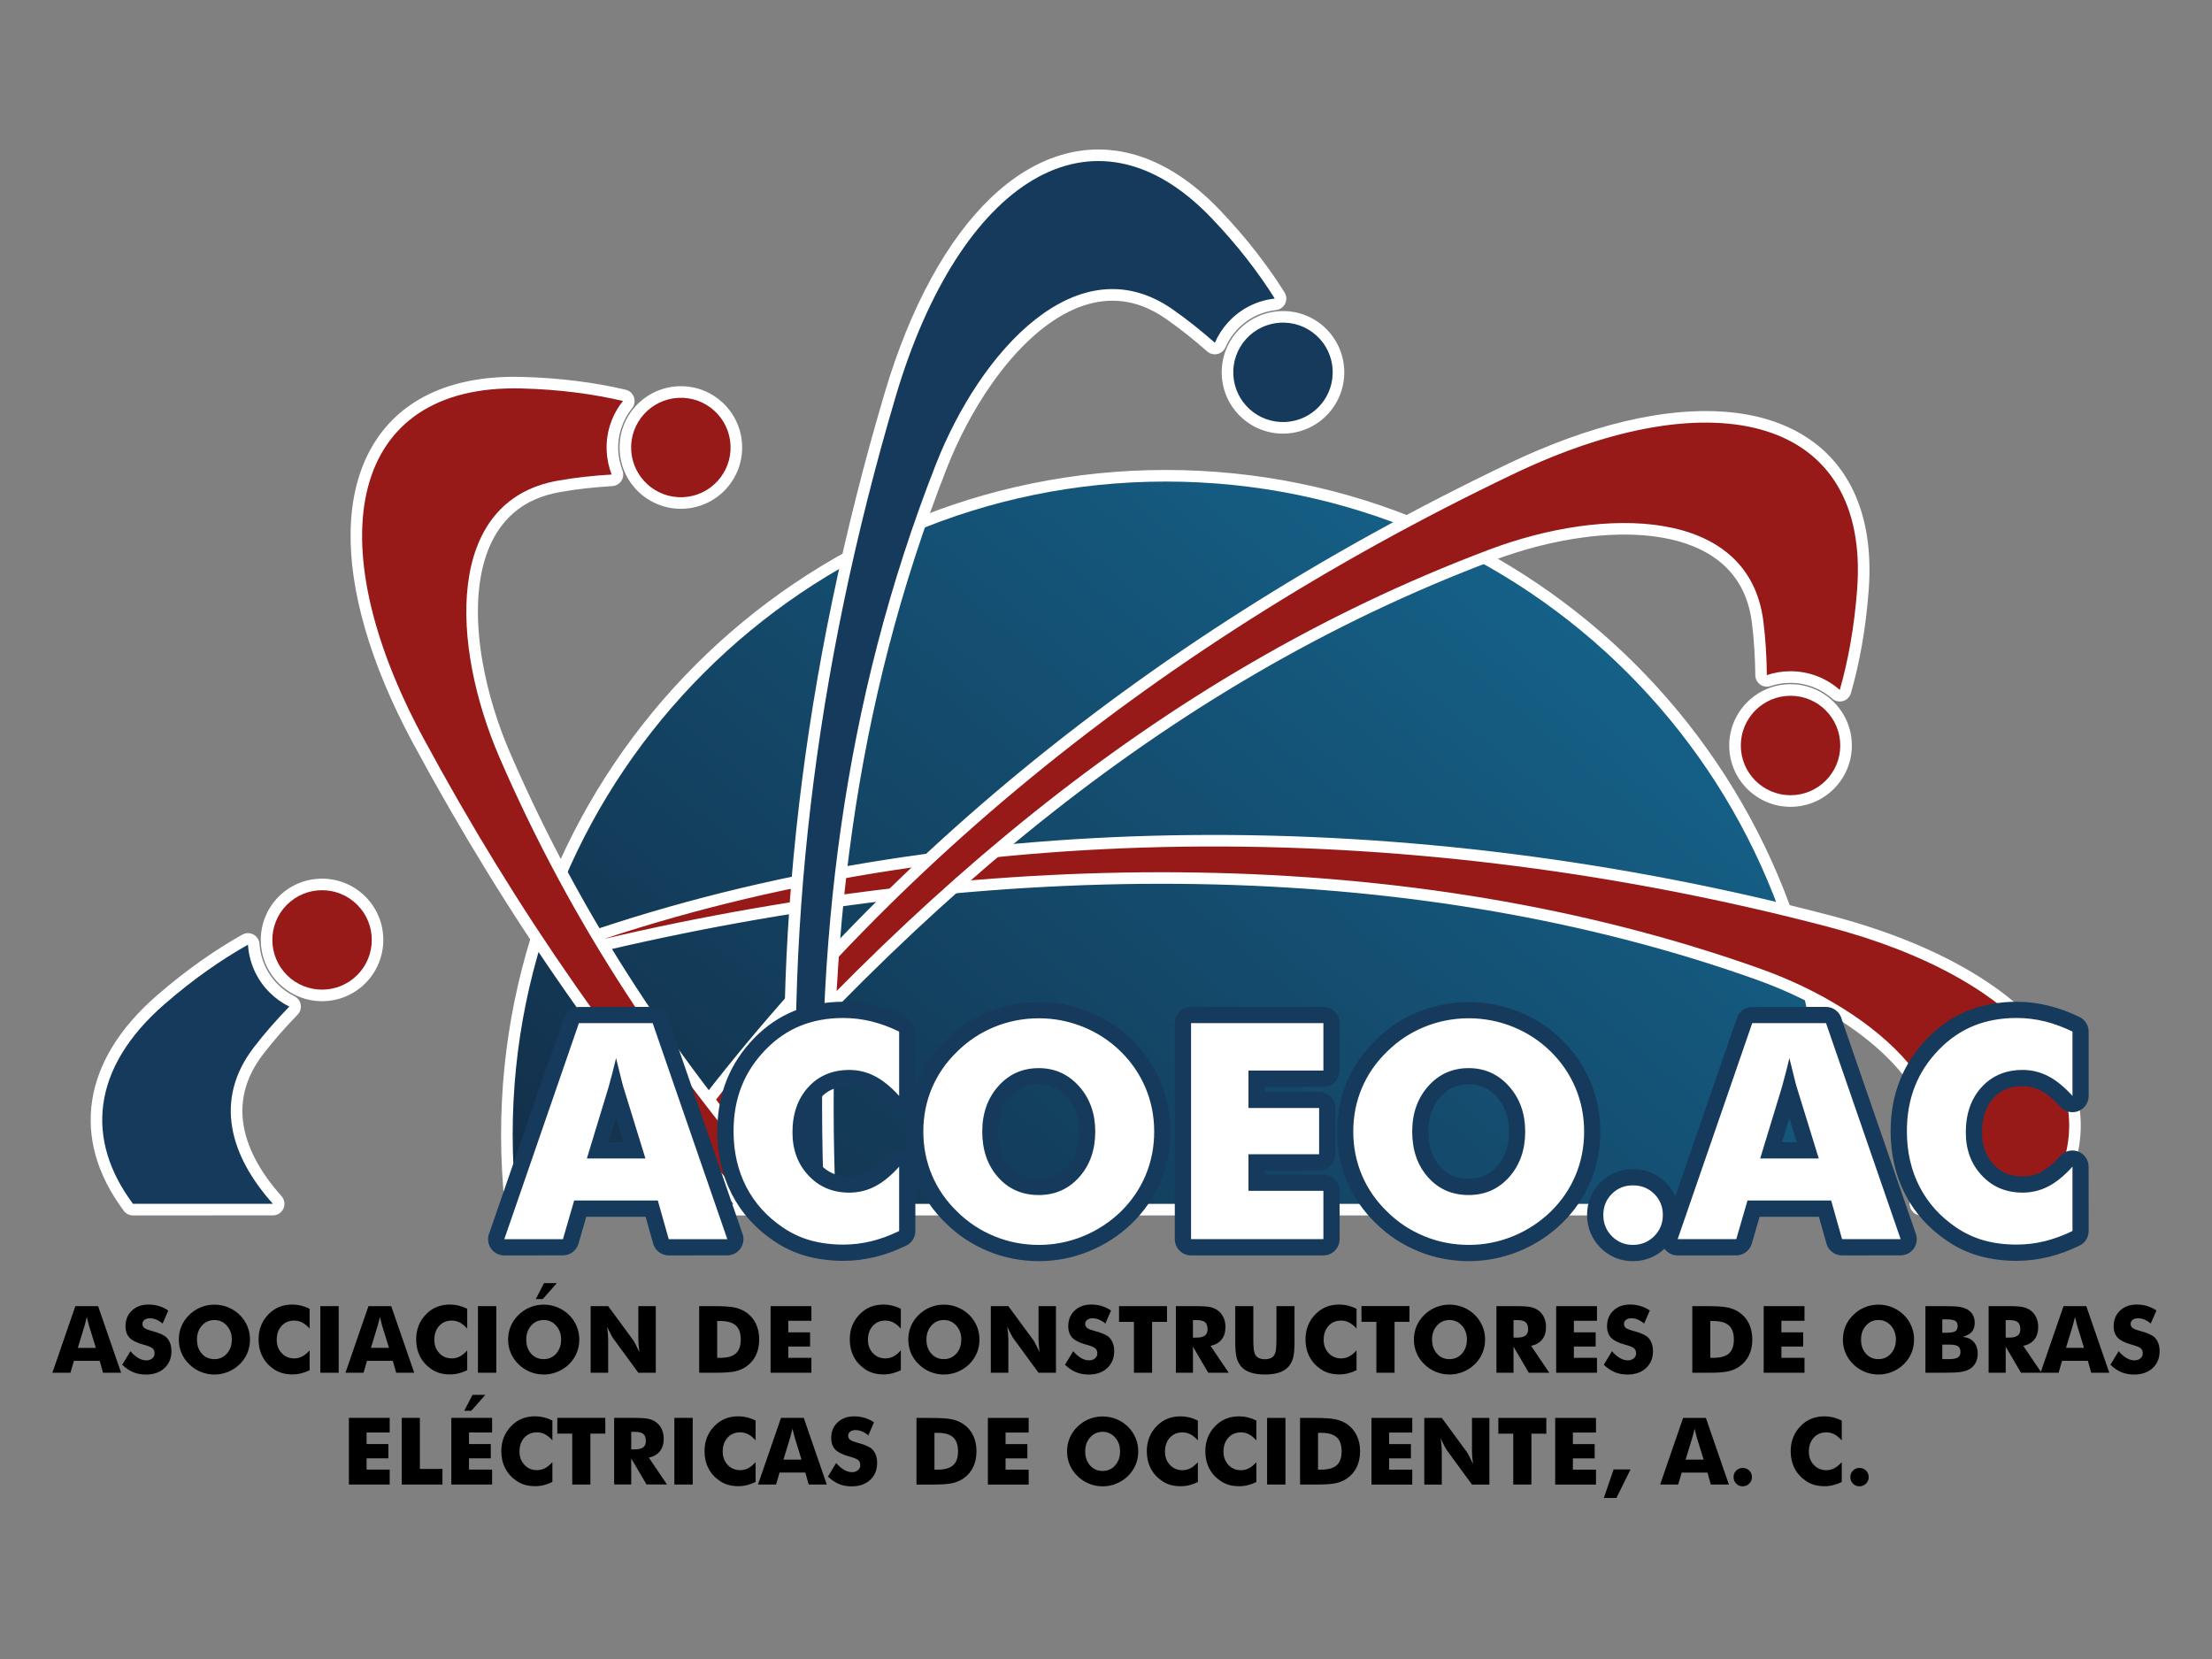
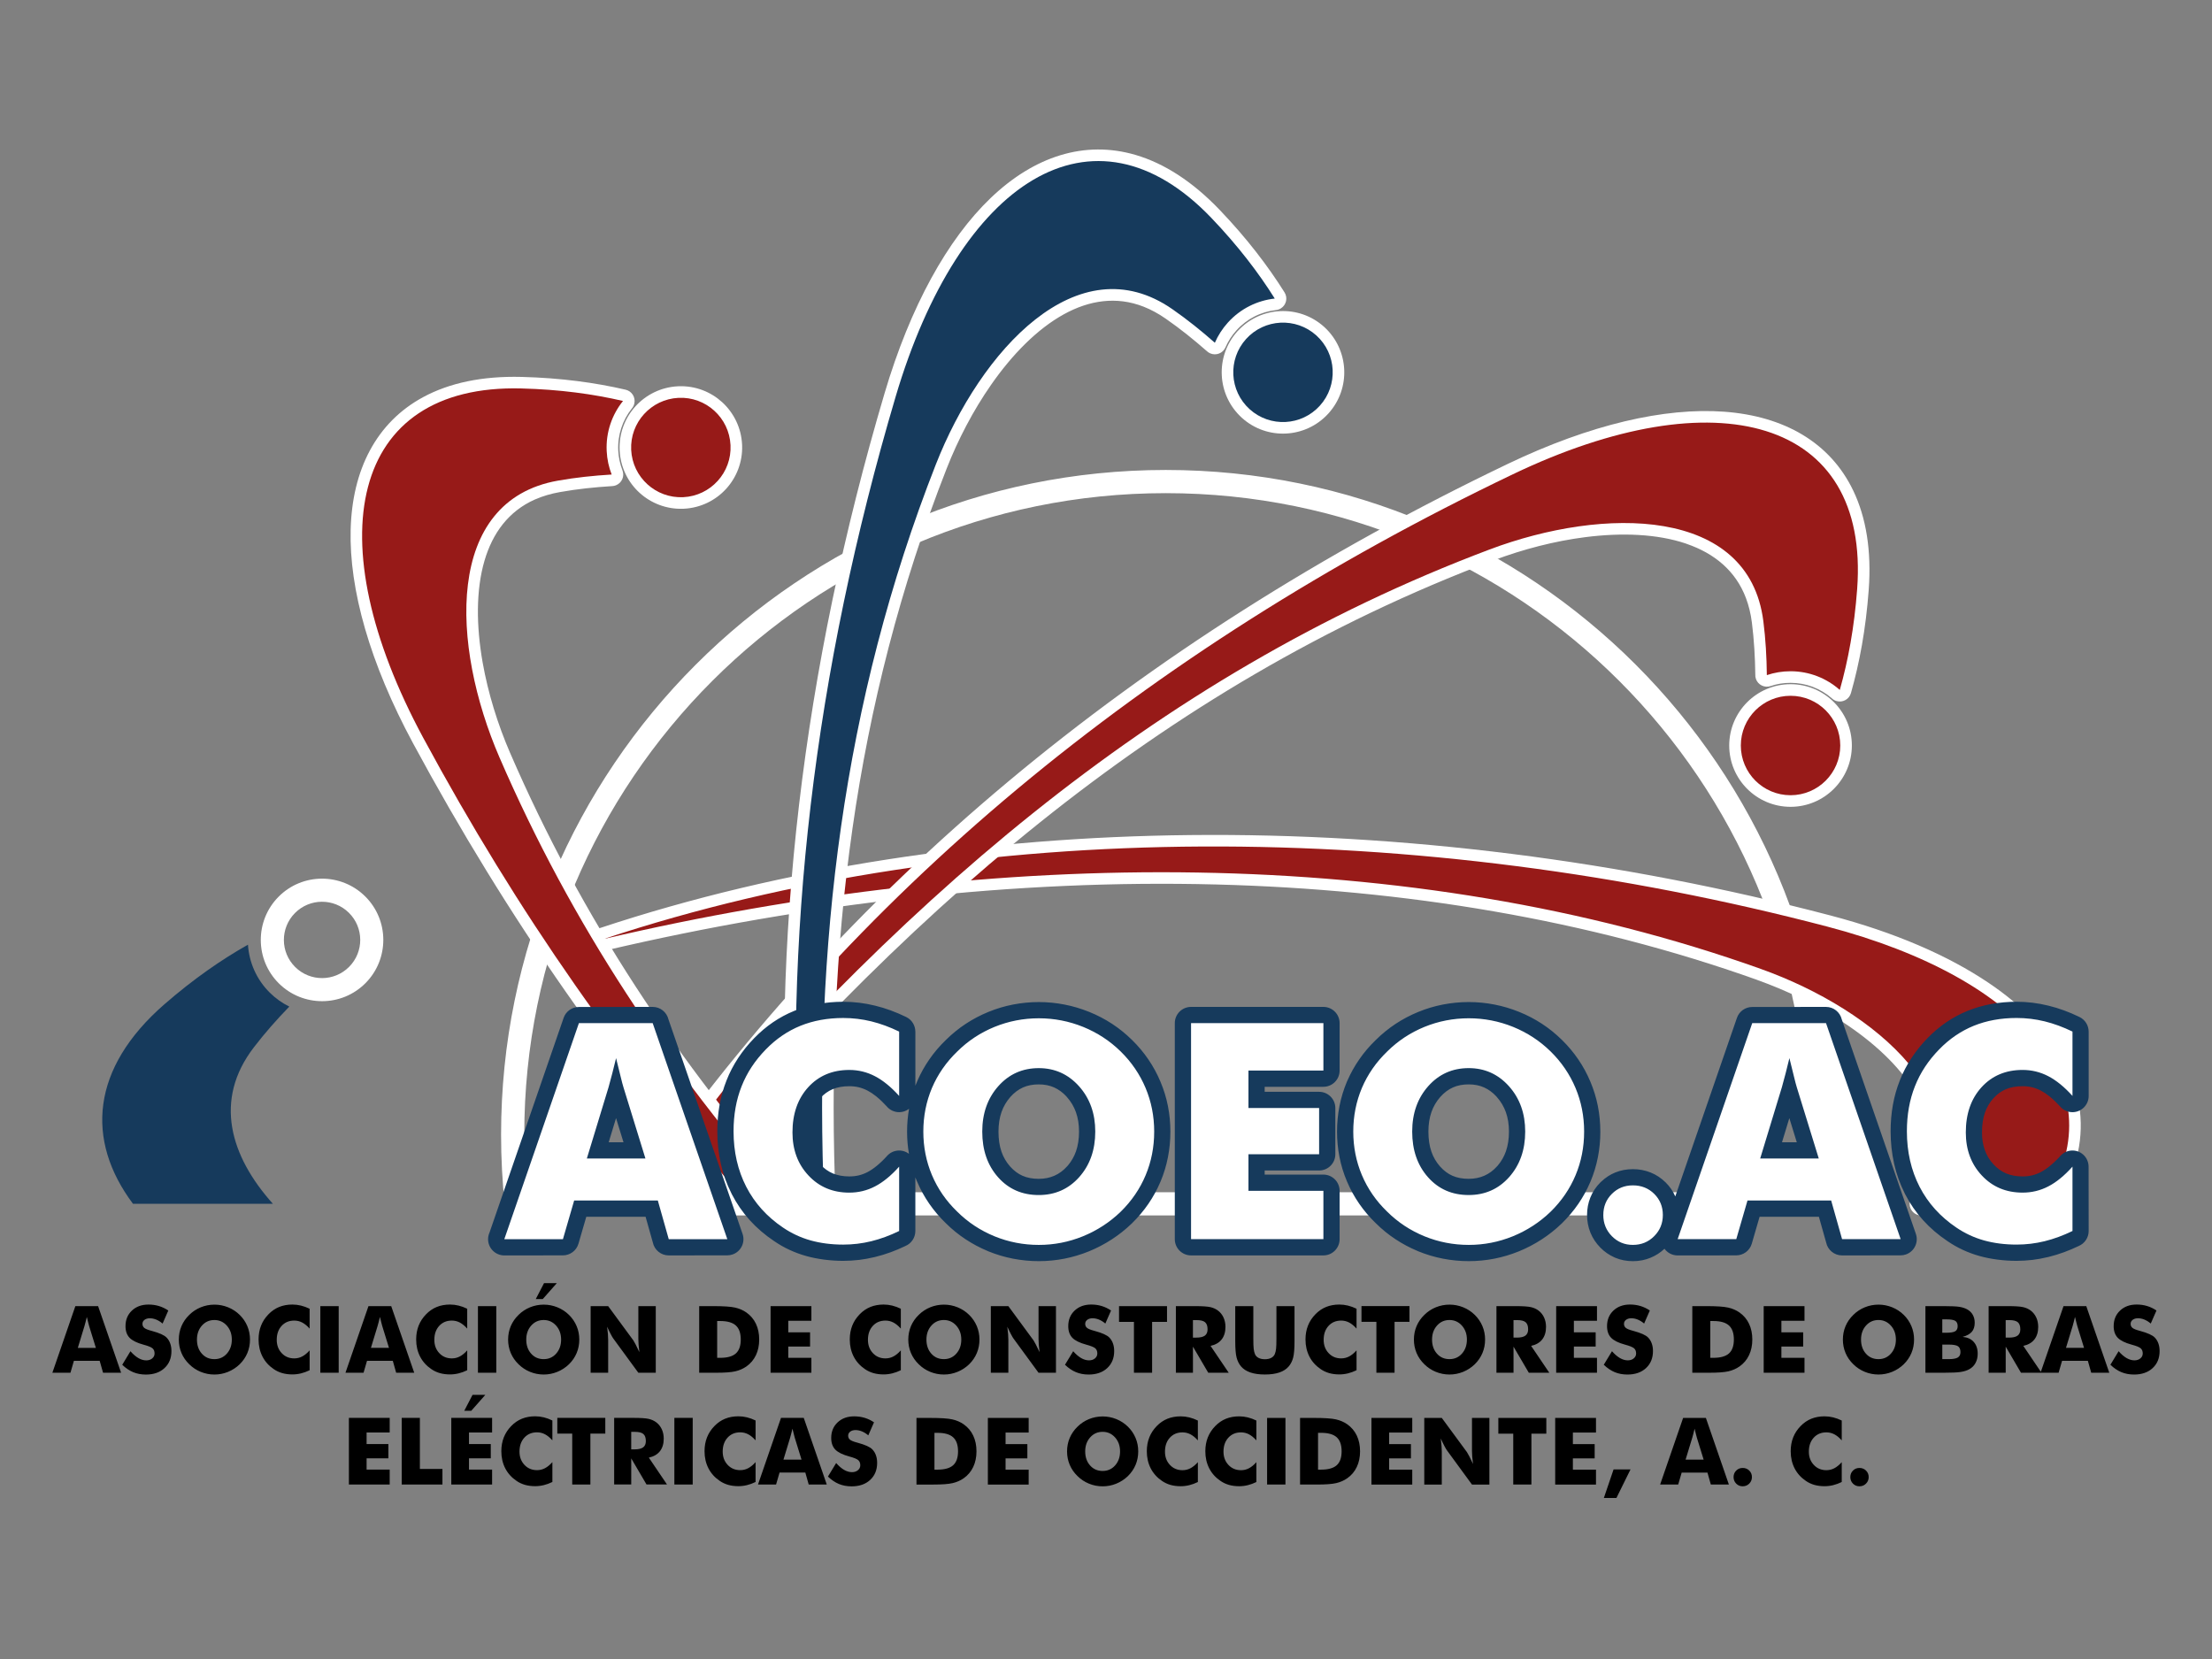
<svg xmlns="http://www.w3.org/2000/svg" xml:space="preserve" width="25.4mm" height="19.05mm" version="1.1" style="shape-rendering:geometricPrecision; text-rendering:geometricPrecision; image-rendering:optimizeQuality; fill-rule:evenodd; clip-rule:evenodd" viewBox="0 0 2030.75 1523.06">
  <rect x="0" y="0" width="2030.75" height="1523.06" fill="#808080" stroke="none" />
  <defs>
    <style type="text/css">
   
    .str0 {stroke:white;stroke-width:21.29;stroke-linecap:round;stroke-linejoin:round;stroke-miterlimit:22.926}
    .fil0 {fill:none}
    .fil5 {fill:#163A5C}
    .fil4 {fill:#971A18}
    .fil1 {fill:black;fill-rule:nonzero}
    .fil6 {fill:#163A5C;fill-rule:nonzero}
    .fil3 {fill:white;fill-rule:nonzero}
    .fil2 {fill:url(#id0)}
   
  </style>
    <linearGradient id="id0" gradientUnits="userSpaceOnUse" x1="682.1" y1="1498.64" x2="1458.33" y2="584.68">
      <stop offset="0" style="stop-opacity:1; stop-color:#12263E" />
      <stop offset="1" style="stop-opacity:1; stop-color:#156087" />
    </linearGradient>
  </defs>
  <g id="Capa_x0020_1">
    <g id="_1538563610992">
      <polygon class="fil0" points="-0,0 2030.75,0 2030.75,1523.06 -0,1523.06 " />
      <g>
        <path class="fil1" d="M71.44 1237.44l16.58 0 -6.23 -20.19c-0.19,-0.61 -0.46,-1.59 -0.78,-2.96 -0.34,-1.38 -0.78,-3.13 -1.3,-5.26 -0.35,1.5 -0.71,2.93 -1.06,4.3 -0.34,1.35 -0.7,2.66 -1.06,3.92l-6.15 20.19zm-23.37 22.84l21.11 -61.16 20.89 0 21.12 61.16 -16.58 0 -3.09 -10.95 -23.67 0 -3.18 10.95 -16.6 0zm71.68 -19.76c2.48,2.81 4.92,4.9 7.32,6.3 2.41,1.38 4.81,2.08 7.2,2.08 2.22,0 4.06,-0.6 5.48,-1.8 1.44,-1.19 2.16,-2.7 2.16,-4.54 0,-2.03 -0.62,-3.6 -1.85,-4.69 -1.24,-1.1 -4.04,-2.24 -8.4,-3.41 -5.98,-1.62 -10.23,-3.73 -12.71,-6.3 -2.48,-2.6 -3.73,-6.15 -3.73,-10.65 0,-5.86 1.96,-10.63 5.88,-14.32 3.91,-3.69 8.99,-5.53 15.23,-5.53 3.37,0 6.57,0.46 9.59,1.36 3.02,0.91 5.88,2.28 8.59,4.12l-5.24 11.98c-1.89,-1.62 -3.83,-2.82 -5.83,-3.65 -1.98,-0.81 -3.95,-1.22 -5.9,-1.22 -2,0 -3.62,0.49 -4.88,1.44 -1.26,0.96 -1.88,2.2 -1.88,3.69 0,1.53 0.54,2.75 1.64,3.68 1.1,0.91 3.22,1.8 6.36,2.62l0.76 0.22c6.8,1.84 11.27,3.85 13.41,6.06 1.46,1.5 2.56,3.3 3.31,5.4 0.76,2.11 1.13,4.43 1.13,7 0,6.48 -2.13,11.7 -6.39,15.64 -4.26,3.95 -9.95,5.92 -17.05,5.92 -4.27,0 -8.15,-0.73 -11.65,-2.17 -3.49,-1.46 -6.86,-3.72 -10.08,-6.81l7.52 -12.4zm109.76 -10.7c0,4.41 -0.81,8.52 -2.42,12.36 -1.61,3.85 -3.97,7.28 -7.06,10.32 -3.12,3.01 -6.68,5.32 -10.69,6.96 -4.01,1.63 -8.17,2.44 -12.47,2.44 -4.38,0 -8.57,-0.81 -12.56,-2.44 -4,-1.64 -7.5,-3.95 -10.54,-6.96 -3.15,-3.04 -5.53,-6.48 -7.17,-10.36 -1.62,-3.86 -2.44,-7.97 -2.44,-12.32 0,-4.37 0.82,-8.48 2.44,-12.34 1.64,-3.85 4.02,-7.3 7.17,-10.34 3.04,-3.01 6.54,-5.32 10.54,-6.96 3.99,-1.62 8.18,-2.44 12.56,-2.44 4.33,0 8.52,0.82 12.54,2.44 4.02,1.64 7.56,3.95 10.62,6.96 3.07,3.01 5.4,6.44 7.04,10.32 1.63,3.86 2.44,7.99 2.44,12.36zm-32.68 17.96c4.62,0 8.44,-1.69 11.46,-5.09 3.02,-3.41 4.53,-7.7 4.53,-12.87 0,-5.12 -1.53,-9.39 -4.59,-12.83 -3.07,-3.42 -6.88,-5.13 -11.41,-5.13 -4.62,0 -8.43,1.71 -11.46,5.12 -3.03,3.41 -4.54,7.69 -4.54,12.84 0,5.24 1.49,9.54 4.47,12.9 2.97,3.38 6.83,5.06 11.53,5.06zm87.42 -46.28l0 18.22c-2.28,-2.54 -4.56,-4.4 -6.83,-5.58 -2.26,-1.18 -4.7,-1.77 -7.28,-1.77 -4.79,0 -8.67,1.64 -11.63,4.9 -2.97,3.26 -4.45,7.52 -4.45,12.78 0,4.91 1.51,8.97 4.54,12.19 3.02,3.24 6.87,4.85 11.54,4.85 2.58,0 5.02,-0.58 7.28,-1.77 2.27,-1.17 4.55,-3.04 6.83,-5.59l0 18.22c-2.64,1.29 -5.28,2.25 -7.88,2.89 -2.62,0.64 -5.26,0.96 -7.94,0.96 -3.33,0 -6.42,-0.4 -9.24,-1.18 -2.82,-0.8 -5.41,-2.01 -7.78,-3.62 -4.57,-3.07 -8.04,-6.92 -10.43,-11.56 -2.4,-4.67 -3.6,-9.9 -3.6,-15.72 0,-4.67 0.76,-8.92 2.28,-12.75 1.51,-3.84 3.81,-7.3 6.86,-10.43 2.89,-2.98 6.16,-5.2 9.79,-6.68 3.64,-1.47 7.68,-2.21 12.12,-2.21 2.68,0 5.32,0.32 7.94,0.96 2.61,0.64 5.24,1.61 7.88,2.89zm9.84 58.76l0 -61.16 16.85 0 0 61.16 -16.85 0zm46.44 -22.84l16.58 0 -6.23 -20.19c-0.19,-0.61 -0.46,-1.59 -0.78,-2.96 -0.34,-1.38 -0.78,-3.13 -1.3,-5.26 -0.35,1.5 -0.71,2.93 -1.06,4.3 -0.34,1.35 -0.7,2.66 -1.06,3.92l-6.15 20.19zm-23.37 22.84l21.11 -61.16 20.89 0 21.12 61.16 -16.58 0 -3.09 -10.95 -23.67 0 -3.18 10.95 -16.6 0zm111.77 -58.76l0 18.22c-2.28,-2.54 -4.56,-4.4 -6.83,-5.58 -2.26,-1.18 -4.7,-1.77 -7.28,-1.77 -4.79,0 -8.67,1.64 -11.63,4.9 -2.97,3.26 -4.45,7.52 -4.45,12.78 0,4.91 1.51,8.97 4.54,12.19 3.02,3.24 6.87,4.85 11.54,4.85 2.58,0 5.02,-0.58 7.28,-1.77 2.27,-1.17 4.55,-3.04 6.83,-5.59l0 18.22c-2.64,1.29 -5.28,2.25 -7.88,2.89 -2.62,0.64 -5.26,0.96 -7.94,0.96 -3.33,0 -6.42,-0.4 -9.24,-1.18 -2.82,-0.8 -5.41,-2.01 -7.78,-3.62 -4.57,-3.07 -8.04,-6.92 -10.43,-11.56 -2.4,-4.67 -3.6,-9.9 -3.6,-15.72 0,-4.67 0.76,-8.92 2.28,-12.75 1.51,-3.84 3.81,-7.3 6.86,-10.43 2.89,-2.98 6.16,-5.2 9.79,-6.68 3.64,-1.47 7.68,-2.21 12.12,-2.21 2.68,0 5.32,0.32 7.94,0.96 2.61,0.64 5.24,1.61 7.88,2.89zm9.84 58.76l0 -61.16 16.85 0 0 61.16 -16.85 0zm93.05 -30.45c0,4.41 -0.81,8.52 -2.42,12.36 -1.61,3.85 -3.97,7.28 -7.06,10.32 -3.12,3.01 -6.68,5.32 -10.69,6.96 -4.01,1.63 -8.17,2.44 -12.47,2.44 -4.38,0 -8.57,-0.81 -12.56,-2.44 -4,-1.64 -7.5,-3.95 -10.54,-6.96 -3.15,-3.04 -5.53,-6.48 -7.17,-10.36 -1.62,-3.86 -2.44,-7.97 -2.44,-12.32 0,-4.37 0.82,-8.48 2.44,-12.34 1.64,-3.85 4.02,-7.3 7.17,-10.34 3.04,-3.01 6.54,-5.32 10.54,-6.96 3.99,-1.62 8.18,-2.44 12.56,-2.44 4.33,0 8.52,0.82 12.54,2.44 4.02,1.64 7.56,3.95 10.62,6.96 3.07,3.01 5.4,6.44 7.04,10.32 1.63,3.86 2.44,7.99 2.44,12.36zm-32.68 17.96c4.62,0 8.44,-1.69 11.46,-5.09 3.02,-3.41 4.53,-7.7 4.53,-12.87 0,-5.12 -1.53,-9.39 -4.59,-12.83 -3.07,-3.42 -6.88,-5.13 -11.41,-5.13 -4.62,0 -8.43,1.71 -11.46,5.12 -3.03,3.41 -4.54,7.69 -4.54,12.84 0,5.24 1.49,9.54 4.47,12.9 2.97,3.38 6.83,5.06 11.53,5.06zm12.06 -69.8l-12.9 14.62 -6.43 0 7.6 -14.62 11.74 0zm31.04 82.29l0 -61.16 16.09 0 23.12 31.45c0.44,0.64 1.17,1.93 2.18,3.88 1.02,1.93 2.13,4.24 3.36,6.92 -0.33,-2.54 -0.57,-4.79 -0.72,-6.77 -0.16,-1.98 -0.23,-3.73 -0.23,-5.26l0 -30.21 16 0 0 61.16 -16 0 -23.11 -31.58c-0.48,-0.64 -1.22,-1.93 -2.23,-3.86 -1.03,-1.93 -2.13,-4.22 -3.33,-6.84 0.33,2.57 0.57,4.84 0.73,6.81 0.16,1.98 0.23,3.74 0.23,5.26l0 30.21 -16.09 0zm99.66 0l0 -61.16 12.74 0c9.5,0 16.21,0.44 20.15,1.34 3.95,0.88 7.4,2.38 10.38,4.46 3.88,2.71 6.81,6.17 8.81,10.38 2.01,4.22 3.01,9.04 3.01,14.44 0,5.4 -1,10.21 -3.01,14.43 -2,4.22 -4.93,7.68 -8.81,10.39 -2.95,2.05 -6.32,3.52 -10.11,4.41 -3.78,0.87 -9.65,1.31 -17.61,1.31l-2.81 0 -12.74 0zm16.51 -13.69l2.8 0c6.54,0 11.33,-1.34 14.34,-4.03 3.01,-2.69 4.51,-6.95 4.51,-12.81 0,-5.84 -1.5,-10.12 -4.51,-12.86 -3.01,-2.73 -7.8,-4.09 -14.34,-4.09l-2.8 0 0 33.79zm49.03 13.69l0 -61.16 37.46 0 0 13.43 -21.21 0 0 10.61 20 0 0 13.09 -20 0 0 10.35 21.21 0 0 13.69 -37.46 0zm119.57 -58.76l0 18.22c-2.28,-2.54 -4.56,-4.4 -6.83,-5.58 -2.26,-1.18 -4.7,-1.77 -7.28,-1.77 -4.79,0 -8.67,1.64 -11.63,4.9 -2.97,3.26 -4.45,7.52 -4.45,12.78 0,4.91 1.51,8.97 4.54,12.19 3.02,3.24 6.87,4.85 11.54,4.85 2.58,0 5.02,-0.58 7.28,-1.77 2.27,-1.17 4.55,-3.04 6.83,-5.59l0 18.22c-2.64,1.29 -5.28,2.25 -7.88,2.89 -2.62,0.64 -5.26,0.96 -7.94,0.96 -3.33,0 -6.42,-0.4 -9.24,-1.18 -2.82,-0.8 -5.41,-2.01 -7.78,-3.62 -4.57,-3.07 -8.04,-6.92 -10.43,-11.56 -2.4,-4.67 -3.6,-9.9 -3.6,-15.72 0,-4.67 0.76,-8.92 2.28,-12.75 1.51,-3.84 3.81,-7.3 6.86,-10.43 2.89,-2.98 6.16,-5.2 9.79,-6.68 3.64,-1.47 7.68,-2.21 12.12,-2.21 2.68,0 5.32,0.32 7.94,0.96 2.61,0.64 5.24,1.61 7.88,2.89zm72.2 28.31c0,4.41 -0.81,8.52 -2.42,12.36 -1.61,3.85 -3.97,7.28 -7.06,10.32 -3.12,3.01 -6.68,5.32 -10.69,6.96 -4.01,1.63 -8.17,2.44 -12.47,2.44 -4.38,0 -8.57,-0.81 -12.56,-2.44 -4,-1.64 -7.5,-3.95 -10.54,-6.96 -3.15,-3.04 -5.53,-6.48 -7.17,-10.36 -1.62,-3.86 -2.44,-7.97 -2.44,-12.32 0,-4.37 0.82,-8.48 2.44,-12.34 1.64,-3.85 4.02,-7.3 7.17,-10.34 3.04,-3.01 6.54,-5.32 10.54,-6.96 3.99,-1.62 8.18,-2.44 12.56,-2.44 4.33,0 8.52,0.82 12.54,2.44 4.02,1.64 7.56,3.95 10.62,6.96 3.07,3.01 5.4,6.44 7.04,10.32 1.63,3.86 2.44,7.99 2.44,12.36zm-32.68 17.96c4.62,0 8.44,-1.69 11.46,-5.09 3.02,-3.41 4.53,-7.7 4.53,-12.87 0,-5.12 -1.53,-9.39 -4.59,-12.83 -3.07,-3.42 -6.88,-5.13 -11.41,-5.13 -4.62,0 -8.43,1.71 -11.46,5.12 -3.03,3.41 -4.54,7.69 -4.54,12.84 0,5.24 1.49,9.54 4.47,12.9 2.97,3.38 6.83,5.06 11.53,5.06zm43.11 12.49l0 -61.16 16.09 0 23.12 31.45c0.44,0.64 1.17,1.93 2.18,3.88 1.02,1.93 2.13,4.24 3.36,6.92 -0.33,-2.54 -0.57,-4.79 -0.72,-6.77 -0.16,-1.98 -0.23,-3.73 -0.23,-5.26l0 -30.21 16 0 0 61.16 -16 0 -23.11 -31.58c-0.48,-0.64 -1.22,-1.93 -2.23,-3.86 -1.03,-1.93 -2.13,-4.22 -3.33,-6.84 0.33,2.57 0.57,4.84 0.73,6.81 0.16,1.98 0.23,3.74 0.23,5.26l0 30.21 -16.09 0zm75.61 -19.76c2.48,2.81 4.92,4.9 7.32,6.3 2.41,1.38 4.81,2.08 7.2,2.08 2.22,0 4.06,-0.6 5.48,-1.8 1.44,-1.19 2.16,-2.7 2.16,-4.54 0,-2.03 -0.62,-3.6 -1.85,-4.69 -1.24,-1.1 -4.04,-2.24 -8.4,-3.41 -5.98,-1.62 -10.23,-3.73 -12.71,-6.3 -2.48,-2.6 -3.73,-6.15 -3.73,-10.65 0,-5.86 1.96,-10.63 5.88,-14.32 3.91,-3.69 8.99,-5.53 15.23,-5.53 3.37,0 6.57,0.46 9.59,1.36 3.02,0.91 5.88,2.28 8.59,4.12l-5.24 11.98c-1.89,-1.62 -3.83,-2.82 -5.83,-3.65 -1.98,-0.81 -3.95,-1.22 -5.9,-1.22 -2,0 -3.62,0.49 -4.88,1.44 -1.26,0.96 -1.88,2.2 -1.88,3.69 0,1.53 0.54,2.75 1.64,3.68 1.1,0.91 3.22,1.8 6.36,2.62l0.76 0.22c6.8,1.84 11.27,3.85 13.41,6.06 1.46,1.5 2.56,3.3 3.31,5.4 0.76,2.11 1.13,4.43 1.13,7 0,6.48 -2.13,11.7 -6.39,15.64 -4.26,3.95 -9.95,5.92 -17.05,5.92 -4.27,0 -8.15,-0.73 -11.65,-2.17 -3.49,-1.46 -6.86,-3.72 -10.08,-6.81l7.52 -12.4zm55.78 19.76l0 -46.71 -13.69 0 0 -14.46 44.05 0 0 14.46 -13.69 0 0 46.71 -16.68 0zm38.5 0l0 -61.16 17.45 0c6.81,0 11.58,0.31 14.26,0.94 2.68,0.62 5,1.68 6.96,3.15 2.2,1.67 3.89,3.81 5.08,6.39 1.18,2.59 1.77,5.44 1.77,8.57 0,4.73 -1.17,8.58 -3.49,11.54 -2.33,2.97 -5.73,4.93 -10.19,5.9l16.68 24.66 -18.81 0 -14.03 -23.95 0 23.95 -15.65 0zm15.65 -32.25l3.08 0c3.6,0 6.22,-0.61 7.88,-1.84 1.65,-1.22 2.48,-3.15 2.48,-5.76 0,-3.06 -0.78,-5.24 -2.31,-6.54 -1.55,-1.3 -4.13,-1.94 -7.79,-1.94l-3.33 0 0 16.08zm38.85 -28.91l16.6 0 0 29.76c0,4.36 0.11,7.51 0.33,9.41 0.22,1.91 0.6,3.5 1.14,4.79 0.62,1.55 1.75,2.75 3.33,3.57 1.58,0.82 3.52,1.23 5.8,1.23 2.28,0 4.21,-0.42 5.79,-1.23 1.57,-0.82 2.69,-2.02 3.35,-3.57 0.54,-1.29 0.91,-2.88 1.14,-4.79 0.22,-1.9 0.33,-5.05 0.33,-9.41l0 -4.18 0 -25.58 16.6 0 0 32.33c0,6.72 -0.4,11.66 -1.22,14.85 -0.81,3.18 -2.17,5.91 -4.09,8.17 -2.09,2.47 -4.95,4.33 -8.6,5.57 -3.65,1.25 -8.07,1.85 -13.27,1.85 -5.24,0 -9.67,-0.61 -13.3,-1.85 -3.63,-1.24 -6.51,-3.1 -8.62,-5.57 -1.89,-2.26 -3.25,-4.99 -4.08,-8.17 -0.82,-3.19 -1.23,-8.14 -1.23,-14.85l0 -6.34 0 -25.99zm111.36 2.4l0 18.22c-2.28,-2.54 -4.56,-4.4 -6.83,-5.58 -2.26,-1.18 -4.7,-1.77 -7.28,-1.77 -4.79,0 -8.67,1.64 -11.63,4.9 -2.97,3.26 -4.45,7.52 -4.45,12.78 0,4.91 1.51,8.97 4.54,12.19 3.02,3.24 6.87,4.85 11.54,4.85 2.58,0 5.02,-0.58 7.28,-1.77 2.27,-1.17 4.55,-3.04 6.83,-5.59l0 18.22c-2.64,1.29 -5.28,2.25 -7.88,2.89 -2.62,0.64 -5.26,0.96 -7.94,0.96 -3.33,0 -6.42,-0.4 -9.24,-1.18 -2.82,-0.8 -5.41,-2.01 -7.78,-3.62 -4.57,-3.07 -8.04,-6.92 -10.43,-11.56 -2.4,-4.67 -3.6,-9.9 -3.6,-15.72 0,-4.67 0.76,-8.92 2.28,-12.75 1.51,-3.84 3.81,-7.3 6.86,-10.43 2.89,-2.98 6.16,-5.2 9.79,-6.68 3.64,-1.47 7.68,-2.21 12.12,-2.21 2.68,0 5.32,0.32 7.94,0.96 2.61,0.64 5.24,1.61 7.88,2.89zm18.22 58.76l0 -46.71 -13.69 0 0 -14.46 44.05 0 0 14.46 -13.69 0 0 46.71 -16.68 0zm99.79 -30.45c0,4.41 -0.81,8.52 -2.42,12.36 -1.61,3.85 -3.97,7.28 -7.06,10.32 -3.12,3.01 -6.68,5.32 -10.69,6.96 -4.01,1.63 -8.17,2.44 -12.47,2.44 -4.38,0 -8.57,-0.81 -12.56,-2.44 -4,-1.64 -7.5,-3.95 -10.54,-6.96 -3.15,-3.04 -5.53,-6.48 -7.17,-10.36 -1.62,-3.86 -2.44,-7.97 -2.44,-12.32 0,-4.37 0.82,-8.48 2.44,-12.34 1.64,-3.85 4.02,-7.3 7.17,-10.34 3.04,-3.01 6.54,-5.32 10.54,-6.96 3.99,-1.62 8.18,-2.44 12.56,-2.44 4.33,0 8.52,0.82 12.54,2.44 4.02,1.64 7.56,3.95 10.62,6.96 3.07,3.01 5.4,6.44 7.04,10.32 1.63,3.86 2.44,7.99 2.44,12.36zm-32.68 17.96c4.62,0 8.44,-1.69 11.46,-5.09 3.02,-3.41 4.53,-7.7 4.53,-12.87 0,-5.12 -1.53,-9.39 -4.59,-12.83 -3.07,-3.42 -6.88,-5.13 -11.41,-5.13 -4.62,0 -8.43,1.71 -11.46,5.12 -3.03,3.41 -4.54,7.69 -4.54,12.84 0,5.24 1.49,9.54 4.47,12.9 2.97,3.38 6.83,5.06 11.53,5.06zm43.11 12.49l0 -61.16 17.45 0c6.81,0 11.58,0.31 14.26,0.94 2.68,0.62 5,1.68 6.96,3.15 2.2,1.67 3.89,3.81 5.08,6.39 1.18,2.59 1.77,5.44 1.77,8.57 0,4.73 -1.17,8.58 -3.49,11.54 -2.33,2.97 -5.73,4.93 -10.19,5.9l16.68 24.66 -18.81 0 -14.03 -23.95 0 23.95 -15.65 0zm15.65 -32.25l3.08 0c3.6,0 6.22,-0.61 7.88,-1.84 1.65,-1.22 2.48,-3.15 2.48,-5.76 0,-3.06 -0.78,-5.24 -2.31,-6.54 -1.55,-1.3 -4.13,-1.94 -7.79,-1.94l-3.33 0 0 16.08zm39.19 32.25l0 -61.16 37.46 0 0 13.43 -21.21 0 0 10.61 20 0 0 13.09 -20 0 0 10.35 21.21 0 0 13.69 -37.46 0zm51.22 -19.76c2.48,2.81 4.92,4.9 7.32,6.3 2.41,1.38 4.81,2.08 7.2,2.08 2.22,0 4.06,-0.6 5.48,-1.8 1.44,-1.19 2.16,-2.7 2.16,-4.54 0,-2.03 -0.62,-3.6 -1.85,-4.69 -1.24,-1.1 -4.04,-2.24 -8.4,-3.41 -5.98,-1.62 -10.23,-3.73 -12.71,-6.3 -2.48,-2.6 -3.73,-6.15 -3.73,-10.65 0,-5.86 1.96,-10.63 5.88,-14.32 3.91,-3.69 8.99,-5.53 15.23,-5.53 3.37,0 6.57,0.46 9.59,1.36 3.02,0.91 5.88,2.28 8.59,4.12l-5.24 11.98c-1.89,-1.62 -3.83,-2.82 -5.83,-3.65 -1.98,-0.81 -3.95,-1.22 -5.9,-1.22 -2,0 -3.62,0.49 -4.88,1.44 -1.26,0.96 -1.88,2.2 -1.88,3.69 0,1.53 0.54,2.75 1.64,3.68 1.1,0.91 3.22,1.8 6.36,2.62l0.76 0.22c6.8,1.84 11.27,3.85 13.41,6.06 1.46,1.5 2.56,3.3 3.31,5.4 0.76,2.11 1.13,4.43 1.13,7 0,6.48 -2.13,11.7 -6.39,15.64 -4.26,3.95 -9.95,5.92 -17.05,5.92 -4.27,0 -8.15,-0.73 -11.65,-2.17 -3.49,-1.46 -6.86,-3.72 -10.08,-6.81l7.52 -12.4zm73.75 19.76l0 -61.16 12.74 0c9.5,0 16.21,0.44 20.15,1.34 3.95,0.88 7.4,2.38 10.38,4.46 3.88,2.71 6.81,6.17 8.81,10.38 2.01,4.22 3.01,9.04 3.01,14.44 0,5.4 -1,10.21 -3.01,14.43 -2,4.22 -4.93,7.68 -8.81,10.39 -2.95,2.05 -6.32,3.52 -10.11,4.41 -3.78,0.87 -9.65,1.31 -17.61,1.31l-2.81 0 -12.74 0zm16.51 -13.69l2.8 0c6.54,0 11.33,-1.34 14.34,-4.03 3.01,-2.69 4.51,-6.95 4.51,-12.81 0,-5.84 -1.5,-10.12 -4.51,-12.86 -3.01,-2.73 -7.8,-4.09 -14.34,-4.09l-2.8 0 0 33.79zm49.03 13.69l0 -61.16 37.46 0 0 13.43 -21.21 0 0 10.61 20 0 0 13.09 -20 0 0 10.35 21.21 0 0 13.69 -37.46 0zm138.05 -30.45c0,4.41 -0.81,8.52 -2.42,12.36 -1.61,3.85 -3.97,7.28 -7.06,10.32 -3.12,3.01 -6.68,5.32 -10.69,6.96 -4.01,1.63 -8.17,2.44 -12.47,2.44 -4.38,0 -8.57,-0.81 -12.56,-2.44 -4,-1.64 -7.5,-3.95 -10.54,-6.96 -3.15,-3.04 -5.53,-6.48 -7.17,-10.36 -1.62,-3.86 -2.44,-7.97 -2.44,-12.32 0,-4.37 0.82,-8.48 2.44,-12.34 1.64,-3.85 4.02,-7.3 7.17,-10.34 3.04,-3.01 6.54,-5.32 10.54,-6.96 3.99,-1.62 8.18,-2.44 12.56,-2.44 4.33,0 8.52,0.82 12.54,2.44 4.02,1.64 7.56,3.95 10.62,6.96 3.07,3.01 5.4,6.44 7.04,10.32 1.63,3.86 2.44,7.99 2.44,12.36zm-32.68 17.96c4.62,0 8.44,-1.69 11.46,-5.09 3.02,-3.41 4.53,-7.7 4.53,-12.87 0,-5.12 -1.53,-9.39 -4.59,-12.83 -3.07,-3.42 -6.88,-5.13 -11.41,-5.13 -4.62,0 -8.43,1.71 -11.46,5.12 -3.03,3.41 -4.54,7.69 -4.54,12.84 0,5.24 1.49,9.54 4.47,12.9 2.97,3.38 6.83,5.06 11.53,5.06zm58.6 -24.21l3.33 0c4.12,0 6.94,-0.46 8.48,-1.35 1.53,-0.91 2.29,-2.49 2.29,-4.71 0,-2.31 -0.71,-3.92 -2.15,-4.86 -1.43,-0.93 -4.22,-1.4 -8.37,-1.4l-3.59 0 0 12.32zm-15.49 36.7l0 -61.16 16.78 0c6.9,0 11.72,0.23 14.47,0.67 2.73,0.44 5.08,1.22 7.07,2.29 2.25,1.26 3.98,2.93 5.16,5.04 1.18,2.1 1.77,4.53 1.77,7.3 0,3.48 -0.89,6.24 -2.65,8.29 -1.77,2.04 -4.59,3.6 -8.47,4.66 4.33,0.33 7.74,1.85 10.18,4.57 2.45,2.73 3.68,6.35 3.68,10.89 0,3.25 -0.68,6.12 -2.06,8.6 -1.37,2.48 -3.35,4.41 -5.91,5.76 -2.08,1.11 -4.66,1.91 -7.71,2.38 -3.07,0.47 -8.07,0.71 -15.03,0.71l-17.28 0zm15.49 -12.49l5.84 0c3.95,0 6.74,-0.5 8.38,-1.49 1.64,-0.99 2.45,-2.65 2.45,-4.96 0,-2.57 -0.76,-4.35 -2.25,-5.37 -1.5,-1.02 -4.28,-1.53 -8.32,-1.53l-6.1 0 0 13.34zm42.53 12.49l0 -61.16 17.45 0c6.81,0 11.58,0.31 14.26,0.94 2.68,0.62 5,1.68 6.96,3.15 2.2,1.67 3.89,3.81 5.08,6.39 1.18,2.59 1.77,5.44 1.77,8.57 0,4.73 -1.17,8.58 -3.49,11.54 -2.33,2.97 -5.73,4.93 -10.19,5.9l16.68 24.66 -18.81 0 -14.03 -23.95 0 23.95 -15.65 0zm15.65 -32.25l3.08 0c3.6,0 6.22,-0.61 7.88,-1.84 1.65,-1.22 2.48,-3.15 2.48,-5.76 0,-3.06 -0.78,-5.24 -2.31,-6.54 -1.55,-1.3 -4.13,-1.94 -7.79,-1.94l-3.33 0 0 16.08zm55.37 9.41l16.58 0 -6.23 -20.19c-0.19,-0.61 -0.46,-1.59 -0.78,-2.96 -0.34,-1.38 -0.78,-3.13 -1.3,-5.26 -0.35,1.5 -0.71,2.93 -1.06,4.3 -0.34,1.35 -0.7,2.66 -1.06,3.92l-6.15 20.19zm-23.37 22.84l21.11 -61.16 20.89 0 21.12 61.16 -16.58 0 -3.09 -10.95 -23.67 0 -3.18 10.95 -16.6 0zm71.68 -19.76c2.48,2.81 4.92,4.9 7.32,6.3 2.41,1.38 4.81,2.08 7.2,2.08 2.22,0 4.06,-0.6 5.48,-1.8 1.44,-1.19 2.16,-2.7 2.16,-4.54 0,-2.03 -0.62,-3.6 -1.85,-4.69 -1.24,-1.1 -4.04,-2.24 -8.4,-3.41 -5.98,-1.62 -10.23,-3.73 -12.71,-6.3 -2.48,-2.6 -3.73,-6.15 -3.73,-10.65 0,-5.86 1.96,-10.63 5.88,-14.32 3.91,-3.69 8.99,-5.53 15.23,-5.53 3.37,0 6.57,0.46 9.59,1.36 3.02,0.91 5.88,2.28 8.59,4.12l-5.24 11.98c-1.89,-1.62 -3.83,-2.82 -5.83,-3.65 -1.98,-0.81 -3.95,-1.22 -5.9,-1.22 -2,0 -3.62,0.49 -4.88,1.44 -1.26,0.96 -1.88,2.2 -1.88,3.69 0,1.53 0.54,2.75 1.64,3.68 1.1,0.91 3.22,1.8 6.36,2.62l0.76 0.22c6.8,1.84 11.27,3.85 13.41,6.06 1.46,1.5 2.56,3.3 3.31,5.4 0.76,2.11 1.13,4.43 1.13,7 0,6.48 -2.13,11.7 -6.39,15.64 -4.26,3.95 -9.95,5.92 -17.05,5.92 -4.27,0 -8.15,-0.73 -11.65,-2.17 -3.49,-1.46 -6.86,-3.72 -10.08,-6.81l7.52 -12.4zm-1624.7 122.37l0 -61.16 37.46 0 0 13.43 -21.21 0 0 10.61 20 0 0 13.09 -20 0 0 10.35 21.21 0 0 13.69 -37.46 0zm48.49 0l0 -61.16 16.68 0 0 46.88 20.71 0 0 14.29 -37.38 0zm45.52 0l0 -61.16 37.46 0 0 13.43 -21.21 0 0 10.61 20 0 0 13.09 -20 0 0 10.35 21.21 0 0 13.69 -37.46 0zm31.22 -82.29l-12.9 14.62 -6.43 0 7.6 -14.62 11.73 0zm61.58 23.52l0 18.22c-2.28,-2.54 -4.56,-4.4 -6.83,-5.58 -2.26,-1.18 -4.7,-1.77 -7.28,-1.77 -4.79,0 -8.67,1.64 -11.63,4.9 -2.97,3.26 -4.45,7.52 -4.45,12.78 0,4.91 1.51,8.97 4.54,12.19 3.02,3.24 6.87,4.85 11.54,4.85 2.58,0 5.02,-0.58 7.28,-1.77 2.27,-1.17 4.55,-3.04 6.83,-5.59l0 18.22c-2.64,1.29 -5.28,2.25 -7.88,2.89 -2.62,0.64 -5.26,0.96 -7.94,0.96 -3.33,0 -6.42,-0.4 -9.24,-1.18 -2.82,-0.8 -5.41,-2.01 -7.78,-3.62 -4.57,-3.07 -8.04,-6.92 -10.43,-11.56 -2.4,-4.67 -3.6,-9.9 -3.6,-15.72 0,-4.67 0.76,-8.92 2.28,-12.75 1.51,-3.84 3.81,-7.3 6.86,-10.43 2.89,-2.98 6.16,-5.2 9.79,-6.68 3.64,-1.47 7.68,-2.21 12.12,-2.21 2.68,0 5.32,0.32 7.94,0.96 2.61,0.64 5.24,1.61 7.88,2.89zm18.22 58.76l0 -46.71 -13.69 0 0 -14.46 44.05 0 0 14.46 -13.69 0 0 46.71 -16.68 0zm38.5 0l0 -61.16 17.45 0c6.81,0 11.58,0.31 14.26,0.94 2.68,0.62 5,1.68 6.96,3.15 2.2,1.67 3.89,3.81 5.08,6.39 1.18,2.59 1.77,5.44 1.77,8.57 0,4.73 -1.17,8.58 -3.49,11.54 -2.33,2.97 -5.73,4.93 -10.19,5.9l16.68 24.66 -18.81 0 -14.03 -23.95 0 23.95 -15.65 0zm15.65 -32.25l3.08 0c3.6,0 6.22,-0.61 7.88,-1.84 1.65,-1.22 2.48,-3.15 2.48,-5.76 0,-3.06 -0.78,-5.24 -2.31,-6.54 -1.55,-1.3 -4.13,-1.94 -7.79,-1.94l-3.33 0 0 16.08zm39.62 32.25l0 -61.16 16.85 0 0 61.16 -16.85 0zm74.57 -58.76l0 18.22c-2.28,-2.54 -4.56,-4.4 -6.83,-5.58 -2.26,-1.18 -4.7,-1.77 -7.28,-1.77 -4.79,0 -8.67,1.64 -11.63,4.9 -2.97,3.26 -4.45,7.52 -4.45,12.78 0,4.91 1.51,8.97 4.54,12.19 3.02,3.24 6.87,4.85 11.54,4.85 2.58,0 5.02,-0.58 7.28,-1.77 2.27,-1.17 4.55,-3.04 6.83,-5.59l0 18.22c-2.64,1.29 -5.28,2.25 -7.88,2.89 -2.62,0.64 -5.26,0.96 -7.94,0.96 -3.33,0 -6.42,-0.4 -9.24,-1.18 -2.82,-0.8 -5.41,-2.01 -7.78,-3.62 -4.57,-3.07 -8.04,-6.92 -10.43,-11.56 -2.4,-4.67 -3.6,-9.9 -3.6,-15.72 0,-4.67 0.76,-8.92 2.28,-12.75 1.51,-3.84 3.81,-7.3 6.86,-10.43 2.89,-2.98 6.16,-5.2 9.79,-6.68 3.64,-1.47 7.68,-2.21 12.12,-2.21 2.68,0 5.32,0.32 7.94,0.96 2.61,0.64 5.24,1.61 7.88,2.89zm25.59 35.92l16.58 0 -6.23 -20.19c-0.19,-0.61 -0.46,-1.59 -0.78,-2.96 -0.34,-1.38 -0.78,-3.13 -1.3,-5.26 -0.35,1.5 -0.71,2.93 -1.06,4.3 -0.34,1.35 -0.7,2.66 -1.06,3.92l-6.15 20.19zm-23.37 22.84l21.11 -61.16 20.89 0 21.12 61.16 -16.58 0 -3.09 -10.95 -23.67 0 -3.18 10.95 -16.6 0z" />
        <path class="fil1" d="M767.63 1343.15c2.48,2.81 4.92,4.9 7.32,6.3 2.41,1.38 4.81,2.08 7.2,2.08 2.22,0 4.06,-0.6 5.48,-1.8 1.44,-1.19 2.16,-2.7 2.16,-4.54 0,-2.03 -0.62,-3.6 -1.85,-4.69 -1.24,-1.1 -4.04,-2.24 -8.4,-3.41 -5.98,-1.62 -10.23,-3.73 -12.71,-6.3 -2.48,-2.6 -3.73,-6.15 -3.73,-10.65 0,-5.86 1.96,-10.63 5.88,-14.32 3.91,-3.69 8.99,-5.53 15.23,-5.53 3.37,0 6.57,0.46 9.59,1.36 3.02,0.91 5.88,2.28 8.59,4.12l-5.24 11.98c-1.89,-1.62 -3.83,-2.82 -5.83,-3.65 -1.98,-0.81 -3.95,-1.22 -5.9,-1.22 -2,0 -3.62,0.49 -4.88,1.44 -1.26,0.96 -1.88,2.2 -1.88,3.69 0,1.53 0.54,2.75 1.64,3.68 1.1,0.91 3.22,1.8 6.36,2.62l0.76 0.22c6.8,1.84 11.27,3.85 13.41,6.06 1.46,1.5 2.56,3.3 3.31,5.4 0.76,2.11 1.13,4.43 1.13,7 0,6.48 -2.13,11.7 -6.39,15.64 -4.26,3.95 -9.95,5.92 -17.05,5.92 -4.27,0 -8.15,-0.73 -11.65,-2.17 -3.49,-1.46 -6.86,-3.72 -10.08,-6.81l7.52 -12.4zm73.75 19.76l0 -61.16 12.74 0c9.5,0 16.21,0.44 20.15,1.34 3.95,0.88 7.4,2.38 10.38,4.46 3.88,2.71 6.81,6.17 8.81,10.38 2.01,4.22 3.01,9.04 3.01,14.44 0,5.4 -1,10.21 -3.01,14.43 -2,4.22 -4.93,7.68 -8.81,10.39 -2.95,2.05 -6.32,3.52 -10.11,4.41 -3.78,0.87 -9.65,1.31 -17.61,1.31l-2.81 0 -12.74 0zm16.51 -13.69l2.8 0c6.54,0 11.33,-1.34 14.34,-4.03 3.01,-2.69 4.51,-6.95 4.51,-12.81 0,-5.84 -1.5,-10.12 -4.51,-12.86 -3.01,-2.73 -7.8,-4.09 -14.34,-4.09l-2.8 0 0 33.79zm49.03 13.69l0 -61.16 37.46 0 0 13.43 -21.21 0 0 10.61 20 0 0 13.09 -20 0 0 10.35 21.21 0 0 13.69 -37.46 0zm138.05 -30.45c0,4.41 -0.81,8.52 -2.42,12.36 -1.61,3.85 -3.97,7.28 -7.06,10.32 -3.12,3.01 -6.68,5.32 -10.69,6.96 -4.01,1.63 -8.17,2.44 -12.47,2.44 -4.38,0 -8.57,-0.81 -12.56,-2.44 -4,-1.64 -7.5,-3.95 -10.54,-6.96 -3.15,-3.04 -5.53,-6.48 -7.17,-10.36 -1.62,-3.86 -2.44,-7.97 -2.44,-12.32 0,-4.37 0.82,-8.48 2.44,-12.34 1.64,-3.85 4.02,-7.3 7.17,-10.34 3.04,-3.01 6.54,-5.32 10.54,-6.96 3.99,-1.62 8.18,-2.44 12.56,-2.44 4.33,0 8.52,0.82 12.54,2.44 4.02,1.64 7.56,3.95 10.62,6.96 3.07,3.01 5.4,6.44 7.04,10.32 1.63,3.86 2.44,7.99 2.44,12.36zm-32.68 17.96c4.62,0 8.44,-1.69 11.46,-5.09 3.02,-3.41 4.53,-7.7 4.53,-12.87 0,-5.12 -1.53,-9.39 -4.59,-12.83 -3.07,-3.42 -6.88,-5.13 -11.41,-5.13 -4.62,0 -8.43,1.71 -11.46,5.12 -3.03,3.41 -4.54,7.69 -4.54,12.84 0,5.24 1.49,9.54 4.47,12.9 2.97,3.38 6.83,5.06 11.53,5.06zm87.42 -46.28l0 18.22c-2.28,-2.54 -4.56,-4.4 -6.83,-5.58 -2.26,-1.18 -4.7,-1.77 -7.28,-1.77 -4.79,0 -8.67,1.64 -11.63,4.9 -2.97,3.26 -4.45,7.52 -4.45,12.78 0,4.91 1.51,8.97 4.54,12.19 3.02,3.24 6.87,4.85 11.54,4.85 2.58,0 5.02,-0.58 7.28,-1.77 2.27,-1.17 4.55,-3.04 6.83,-5.59l0 18.22c-2.64,1.29 -5.28,2.25 -7.88,2.89 -2.62,0.64 -5.26,0.96 -7.94,0.96 -3.33,0 -6.42,-0.4 -9.24,-1.18 -2.82,-0.8 -5.41,-2.01 -7.78,-3.62 -4.57,-3.07 -8.04,-6.92 -10.43,-11.56 -2.4,-4.67 -3.6,-9.9 -3.6,-15.72 0,-4.67 0.76,-8.92 2.28,-12.75 1.51,-3.84 3.81,-7.3 6.86,-10.43 2.89,-2.98 6.16,-5.2 9.79,-6.68 3.64,-1.47 7.68,-2.21 12.12,-2.21 2.68,0 5.32,0.32 7.94,0.96 2.61,0.64 5.24,1.61 7.88,2.89zm53.72 0l0 18.22c-2.28,-2.54 -4.56,-4.4 -6.83,-5.58 -2.26,-1.18 -4.7,-1.77 -7.28,-1.77 -4.79,0 -8.67,1.64 -11.63,4.9 -2.97,3.26 -4.45,7.52 -4.45,12.78 0,4.91 1.51,8.97 4.54,12.19 3.02,3.24 6.87,4.85 11.54,4.85 2.58,0 5.02,-0.58 7.28,-1.77 2.27,-1.17 4.55,-3.04 6.83,-5.59l0 18.22c-2.64,1.29 -5.28,2.25 -7.88,2.89 -2.62,0.64 -5.26,0.96 -7.94,0.96 -3.33,0 -6.42,-0.4 -9.24,-1.18 -2.82,-0.8 -5.41,-2.01 -7.78,-3.62 -4.57,-3.07 -8.04,-6.92 -10.43,-11.56 -2.4,-4.67 -3.6,-9.9 -3.6,-15.72 0,-4.67 0.76,-8.92 2.28,-12.75 1.51,-3.84 3.81,-7.3 6.86,-10.43 2.89,-2.98 6.16,-5.2 9.79,-6.68 3.64,-1.47 7.68,-2.21 12.12,-2.21 2.68,0 5.32,0.32 7.94,0.96 2.61,0.64 5.24,1.61 7.88,2.89zm9.84 58.76l0 -61.16 16.85 0 0 61.16 -16.85 0zm30.26 0l0 -61.16 12.74 0c9.5,0 16.21,0.44 20.15,1.34 3.95,0.88 7.4,2.38 10.38,4.46 3.88,2.71 6.81,6.17 8.81,10.38 2.01,4.22 3.01,9.04 3.01,14.44 0,5.4 -1,10.21 -3.01,14.43 -2,4.22 -4.93,7.68 -8.81,10.39 -2.95,2.05 -6.32,3.52 -10.11,4.41 -3.78,0.87 -9.65,1.31 -17.61,1.31l-2.81 0 -12.74 0zm16.51 -13.69l2.8 0c6.54,0 11.33,-1.34 14.34,-4.03 3.01,-2.69 4.51,-6.95 4.51,-12.81 0,-5.84 -1.5,-10.12 -4.51,-12.86 -3.01,-2.73 -7.8,-4.09 -14.34,-4.09l-2.8 0 0 33.79zm49.03 13.69l0 -61.16 37.46 0 0 13.43 -21.21 0 0 10.61 20 0 0 13.09 -20 0 0 10.35 21.21 0 0 13.69 -37.46 0zm48.49 0l0 -61.16 16.09 0 23.12 31.45c0.44,0.64 1.17,1.93 2.18,3.88 1.02,1.93 2.13,4.24 3.36,6.92 -0.33,-2.54 -0.57,-4.79 -0.72,-6.77 -0.16,-1.98 -0.23,-3.73 -0.23,-5.26l0 -30.21 16 0 0 61.16 -16 0 -23.11 -31.58c-0.48,-0.64 -1.22,-1.93 -2.23,-3.86 -1.03,-1.93 -2.13,-4.22 -3.33,-6.84 0.33,2.57 0.57,4.84 0.73,6.81 0.16,1.98 0.23,3.74 0.23,5.26l0 30.21 -16.09 0zm81.69 0l0 -46.71 -13.69 0 0 -14.46 44.05 0 0 14.46 -13.69 0 0 46.71 -16.68 0zm38.5 0l0 -61.16 37.46 0 0 13.43 -21.21 0 0 10.61 20 0 0 13.09 -20 0 0 10.35 21.21 0 0 13.69 -37.46 0zm53.6 -13.86l15.55 0 -12.92 26.18 -11.54 0 8.91 -26.18zm66.12 -8.99l16.58 0 -6.23 -20.19c-0.19,-0.61 -0.46,-1.59 -0.78,-2.96 -0.34,-1.38 -0.78,-3.13 -1.3,-5.26 -0.35,1.5 -0.71,2.93 -1.06,4.3 -0.34,1.35 -0.7,2.66 -1.06,3.92l-6.15 20.19zm-23.37 22.84l21.11 -61.16 20.89 0 21.12 61.16 -16.58 0 -3.09 -10.95 -23.67 0 -3.18 10.95 -16.6 0zm67.42 -6.84c0,-2.37 0.79,-4.35 2.41,-5.96 1.6,-1.62 3.57,-2.42 5.96,-2.42 2.42,0 4.44,0.81 6.06,2.42 1.62,1.61 2.42,3.59 2.42,5.96 0,2.37 -0.81,4.37 -2.45,6 -1.63,1.64 -3.64,2.46 -6.04,2.46 -2.35,0 -4.32,-0.82 -5.94,-2.46 -1.62,-1.64 -2.42,-3.64 -2.42,-6zm99.31 -51.92l0 18.22c-2.28,-2.54 -4.56,-4.4 -6.83,-5.58 -2.26,-1.18 -4.7,-1.77 -7.28,-1.77 -4.79,0 -8.67,1.64 -11.63,4.9 -2.97,3.26 -4.45,7.52 -4.45,12.78 0,4.91 1.51,8.97 4.54,12.19 3.02,3.24 6.87,4.85 11.54,4.85 2.58,0 5.02,-0.58 7.28,-1.77 2.27,-1.17 4.55,-3.04 6.83,-5.59l0 18.22c-2.64,1.29 -5.28,2.25 -7.88,2.89 -2.62,0.64 -5.26,0.96 -7.94,0.96 -3.33,0 -6.42,-0.4 -9.24,-1.18 -2.82,-0.8 -5.41,-2.01 -7.78,-3.62 -4.57,-3.07 -8.04,-6.92 -10.43,-11.56 -2.4,-4.67 -3.6,-9.9 -3.6,-15.72 0,-4.67 0.76,-8.92 2.28,-12.75 1.51,-3.84 3.81,-7.3 6.86,-10.43 2.89,-2.98 6.16,-5.2 9.79,-6.68 3.64,-1.47 7.68,-2.21 12.12,-2.21 2.68,0 5.32,0.32 7.94,0.96 2.61,0.64 5.24,1.61 7.88,2.89zm7.88 51.92c0,-2.37 0.79,-4.35 2.41,-5.96 1.6,-1.62 3.57,-2.42 5.96,-2.42 2.42,0 4.44,0.81 6.06,2.42 1.62,1.61 2.42,3.59 2.42,5.96 0,2.37 -0.81,4.37 -2.45,6 -1.63,1.64 -3.64,2.46 -6.04,2.46 -2.35,0 -4.32,-0.82 -5.94,-2.46 -1.62,-1.64 -2.42,-3.64 -2.42,-6z" />
      </g>
      <g>
        <path class="fil0 str0" d="M1070.22 442.1c331.11,0 599.55,268.44 599.55,599.57 0,21.46 -1.14,42.64 -3.34,63.52l-1192.42 0c-2.21,-20.88 -3.34,-42.06 -3.34,-63.52 0,-331.12 268.43,-599.57 599.56,-599.57z" />
-         <path id="_1" class="fil2" d="M1070.22 442.1c331.11,0 599.55,268.44 599.55,599.57 0,21.46 -1.14,42.64 -3.34,63.52l-1192.42 0c-2.21,-20.88 -3.34,-42.06 -3.34,-63.52 0,-331.12 268.43,-599.57 599.56,-599.57z" />
      </g>
      <path class="fil3" d="M1612.97 899.52c-154.94,-55.26 -323.26,-83.04 -496.22,-87.51 -184.81,-4.77 -375.09,17.08 -560.17,60.43 -5.72,1.33 -11.44,-2.22 -12.77,-7.94 -1.26,-5.4 1.85,-10.82 7.03,-12.51 168.59,-55.89 353.24,-83.44 542.03,-85.36 195.77,-1.99 395.98,23.61 587.29,73.75 59.09,15.48 108.31,36.81 145.7,62.08 32.52,21.97 56.33,47.07 70.21,74.09l0.32 0.68c13.98,27.57 17.67,56.95 9.82,86.89 -4.11,15.7 -11.35,31.45 -21.88,47.03 -2.05,3.05 -5.4,4.69 -8.82,4.69l-111.71 0.02c-5.88,0 -10.65,-4.77 -10.65,-10.65 0,-2.52 0.88,-4.84 2.34,-6.66l1.43 -2.17c4.49,-6.93 7.93,-13.84 10.36,-20.68 8.99,-25.26 4.34,-50.1 -9.27,-73.03 -14.31,-24.11 -38.38,-46.29 -67.11,-64.96 -23.75,-15.44 -50.66,-28.45 -77.93,-38.16zm-495.73 -108.72c175.3,4.53 345.87,32.68 502.86,88.68 28.73,10.26 57.16,24.03 82.36,40.4 31.33,20.36 57.78,44.88 73.84,71.95 16.76,28.23 22.37,59.12 11.02,90.95 -1.41,3.9 -3.06,7.83 -4.99,11.75l87.42 0c7.56,-12.05 12.83,-24.01 15.91,-35.75 6.48,-24.74 3.41,-49.09 -8.18,-71.97l-0.3 -0.54c-12.22,-23.79 -33.67,-46.22 -63.22,-66.19 -35.53,-24.02 -82.52,-44.34 -139.13,-59.17 -189.6,-49.69 -387.94,-75.06 -581.81,-73.09 -35.73,0.37 -71.31,1.66 -106.65,3.91 43.82,-1.72 87.49,-2.05 130.88,-0.93z" />
      <path class="fil4" d="M1616.53 889.51c-322.36,-114.99 -702.28,-111.78 -1062.37,-27.42 341.67,-113.25 749.41,-109.44 1123.33,-11.44 182.26,47.76 267.57,151.63 198.01,254.55l-111.71 0 2.01 -3.06c57.66,-88.72 -43.45,-174.86 -149.28,-212.62z" />
      <path class="fil3" d="M1643.83 628.12c15.53,0 29.61,6.31 39.8,16.5 10.19,10.19 16.49,24.27 16.49,39.8 0,15.5 -6.31,29.57 -16.49,39.76 -10.23,10.23 -24.3,16.53 -39.8,16.53 -15.53,0 -29.61,-6.31 -39.8,-16.49 -10.19,-10.19 -16.5,-24.27 -16.5,-39.8 0,-15.48 6.31,-29.55 16.5,-39.76l0.06 -0.06c10.2,-10.18 24.27,-16.48 39.74,-16.48zm24.75 31.55c-6.32,-6.32 -15.09,-10.25 -24.75,-10.25 -9.69,0 -18.45,3.91 -24.75,10.21 -6.34,6.34 -10.25,15.1 -10.25,24.79 0,9.67 3.93,18.43 10.25,24.75 6.32,6.32 15.09,10.24 24.75,10.24 9.68,0 18.45,-3.92 24.77,-10.23 6.31,-6.32 10.23,-15.09 10.23,-24.77 0,-9.67 -3.92,-18.43 -10.24,-24.75zm-297.32 -145.27c-153.94,57.97 -290.43,139.66 -416.45,240.56 -126.33,101.16 -242.21,221.66 -354.69,357.01 -2.09,2.51 -5.11,3.81 -8.15,3.81l-4.24 0.06c-5.88,0 -10.65,-4.77 -10.65,-10.65 0,-2.59 0.93,-4.97 2.47,-6.82 96.6,-142.07 212.25,-269.01 345.81,-380.67 134.96,-112.83 288.34,-210.16 458.97,-291.86 75.49,-36.14 144.02,-51.93 198.68,-47.87 27.5,2.04 51.66,9.08 71.64,21.04 20.31,12.16 36.19,29.35 46.77,51.46 11.72,24.49 16.85,54.88 14.18,91 -1.34,18.08 -3.46,34.91 -6.21,50.56 -2.74,15.65 -6.17,30.38 -10.11,44.25 -1.58,5.64 -7.45,8.94 -13.1,7.36 -1.8,-0.5 -3.35,-1.44 -4.59,-2.67 -5.04,-4.38 -10.92,-7.93 -17.37,-10.38l-0.43 -0.18c-6.17,-2.27 -12.9,-3.53 -19.96,-3.53 -3.3,0 -6.44,0.25 -9.36,0.73l-0.34 0.05c-2.9,0.48 -5.8,1.23 -8.65,2.19 -5.56,1.88 -11.59,-1.1 -13.47,-6.66 -0.45,-1.34 -0.62,-2.69 -0.54,-4.02 -0.09,-7.62 -0.38,-15.47 -0.88,-23.56 -0.51,-8.19 -1.26,-16.26 -2.25,-24.08 -1.03,-8.18 -2.89,-15.69 -5.46,-22.51 -9.42,-25.03 -29.02,-40.97 -54.24,-49.67l-0.89 -0.35c-26.32,-8.87 -58.68,-10.15 -92.33,-5.88 -28.09,3.57 -57.04,11.06 -84.16,21.27zm-429.76 224.01c127.74,-102.28 266.12,-185.09 422.28,-243.89 28.53,-10.75 59.14,-18.64 88.99,-22.43 36.63,-4.65 72.24,-3.12 101.81,6.86l0.97 0.28c31.04,10.71 55.29,30.67 67.21,62.31 3.12,8.27 5.37,17.39 6.63,27.34 1.1,8.63 1.89,17.12 2.41,25.41l0.59 12.16c3.83,-0.56 7.66,-0.86 11.45,-0.86 9.57,0 18.81,1.75 27.39,4.92l0.57 0.2c3.77,1.44 7.42,3.17 10.91,5.16 2.13,-8.73 4.05,-17.89 5.73,-27.5 2.66,-15.14 4.71,-31.26 5.97,-48.4 2.39,-32.41 -1.99,-59.23 -12.1,-80.35 -8.72,-18.22 -21.8,-32.38 -38.54,-42.4 -17.06,-10.22 -38.06,-16.26 -62.25,-18.05 -51.17,-3.79 -116,11.31 -188.03,45.8 -168.9,80.87 -320.79,177.26 -454.48,289.03 -54.1,45.23 -105.22,92.97 -153.27,143.22 50.4,-49.49 102.14,-95.87 155.77,-138.81z" />
      <path class="fil4" d="M1643.83 638.77c25.2,0 45.64,20.44 45.64,45.65 0,25.2 -20.44,45.64 -45.64,45.64 -25.21,0 -45.65,-20.44 -45.65,-45.64 0,-25.21 20.44,-45.65 45.65,-45.65zm-276.31 -134.31c-310.12,116.79 -549.68,328.9 -775.55,600.73l-4.24 0c193.14,-284.41 463.15,-507.93 801.18,-669.79 186.58,-89.31 327.71,-51.56 316.08,105.32 -2.61,35.24 -8.31,65.8 -15.95,92.69 -12.03,-10.68 -27.88,-17.17 -45.22,-17.17 -7.6,0 -14.92,1.24 -21.75,3.55 -0.18,-16.6 -1.12,-33.12 -3.22,-49.59 -13.35,-104.99 -146.16,-105.36 -251.33,-65.75z" />
      <path class="fil3" d="M1136.7 303.48c10.35,-11.11 24.19,-17.12 38.27,-17.84 14.38,-0.74 29.07,4.01 40.6,14.39l0.42 0.38c11.27,10.41 17.34,24.37 18.06,38.58 0.73,14.34 -4.01,29 -14.39,40.5l-0.38 0.42c-10.41,11.3 -24.34,17.37 -38.53,18.1 -14.38,0.74 -29.05,-4.01 -40.56,-14.38l-0.42 -0.38c-11.28,-10.41 -17.37,-24.34 -18.1,-38.54 -0.74,-14.39 4.01,-29.06 14.39,-40.59l0.63 -0.65zm39.36 3.37c-8.75,0.45 -17.35,4.16 -23.77,10.99l-0.42 0.5c-6.48,7.2 -9.45,16.34 -8.99,25.29 0.45,8.79 4.23,17.45 11.19,23.88l0.69 0.62c7.13,6.26 16.12,9.12 24.91,8.67 8.79,-0.45 17.43,-4.21 23.86,-11.16l0.65 -0.72c6.26,-7.12 9.11,-16.13 8.67,-24.94 -0.44,-8.76 -4.19,-17.4 -11.14,-23.83l-0.7 -0.63c-7.14,-6.27 -16.16,-9.13 -24.95,-8.68zm-307.01 123.43c-42.53,108.38 -70.4,218.22 -86.41,330.27 -16.04,112.25 -20.23,226.74 -15.41,344.24 0.22,5.85 -4.33,10.79 -10.19,11.02l-21.77 0.05c-5.85,0 -10.6,-4.73 -10.65,-10.57 -8.59,-120.52 -5.55,-242.76 8.96,-366.41 14.61,-124.48 40.83,-250.47 78.44,-377.6 23.74,-80.25 57.96,-141.72 97.64,-179.65 19.91,-19.03 41.32,-32.24 63.6,-39.06 22.63,-6.92 46.02,-7.2 69.49,-0.27 26.03,7.7 52.04,24.28 77.12,50.53 12.4,12.98 23.46,25.82 33.31,38.46 9.87,12.66 18.52,25.06 26.11,37.16 3.12,4.96 1.63,11.51 -3.33,14.63 -1.41,0.89 -2.94,1.4 -4.49,1.57 -6.92,0.78 -13.7,2.78 -19.93,5.97 -5.98,3.06 -11.56,7.29 -16.4,12.66 -2.15,2.38 -4.06,4.88 -5.69,7.4 -1.71,2.68 -3.2,5.44 -4.41,8.24 -2.34,5.37 -8.6,7.83 -13.98,5.48 -1.04,-0.46 -1.97,-1.05 -2.77,-1.76 -6.24,-5.47 -12.47,-10.72 -18.64,-15.61 -6.22,-4.94 -12.69,-9.77 -19.4,-14.44 -6.82,-4.74 -13.62,-8.4 -20.35,-11.04 -24.92,-9.78 -49.89,-5.9 -73.24,6.99 -24.51,13.53 -47.43,36.89 -67,65.03 -16.21,23.31 -30.07,49.81 -40.62,76.72zm-107.45 327.28c16.25,-113.65 44.52,-225.06 87.66,-335.02 11.16,-28.44 25.82,-56.46 42.96,-81.12 21.32,-30.65 46.66,-56.31 74.23,-71.52 28.73,-15.85 59.77,-20.5 91.22,-8.15 8.28,3.25 16.57,7.69 24.74,13.38 6.94,4.82 13.78,9.94 20.49,15.27l9.44 7.7c2.12,-3.17 4.47,-6.2 7.02,-9.03 6.56,-7.28 14.24,-13.06 22.55,-17.33 3.61,-1.85 7.33,-3.41 11.14,-4.67 -5.09,-7.48 -10.6,-15.06 -16.57,-22.71 -9.37,-12.01 -19.98,-24.33 -31.98,-36.89 -22.4,-23.44 -45.23,-38.14 -67.72,-44.79 -19.41,-5.73 -38.7,-5.51 -57.35,0.19 -19.01,5.81 -37.57,17.37 -55.13,34.15 -37.04,35.41 -69.24,93.64 -91.9,170.25 -37.23,125.88 -63.22,250.68 -77.69,374.03 -13.98,119.21 -17.22,237.08 -9.51,353.26l0.4 0c-4.17,-114.97 0.3,-227.08 16,-336.99z" />
      <path class="fil5" d="M1143.97 311.23c16.89,-18.7 45.76,-20.17 64.5,-3.3 18.71,16.88 20.16,45.77 3.28,64.47 -16.87,18.72 -45.74,20.19 -64.45,3.32 -18.72,-16.89 -20.21,-45.76 -3.33,-64.49zm-284.82 115.17c-85.68,218.35 -112.23,442.43 -102.52,678.79l-21.35 0c-17.29,-240.82 12.3,-488.61 86.94,-740.93 58.68,-198.37 181.28,-277.86 289.96,-164.12 24.42,25.55 43.26,50.26 58.13,73.95 -16,1.77 -31.44,9.18 -43.06,22.07 -5.09,5.64 -9.06,11.9 -11.94,18.5 -12.44,-10.95 -25.32,-21.32 -38.98,-30.81 -86.86,-60.41 -176.12,37.94 -217.18,142.56z" />
      <path class="fil3" d="M568.86 413.52c-0.74,-15.51 4.89,-29.88 14.58,-40.53 9.67,-10.63 23.45,-17.61 38.98,-18.36l1.01 -0.04c15.12,-0.46 29.09,5.12 39.5,14.59 10.63,9.67 17.58,23.43 18.34,38.94l0.04 1.03c0.46,15.11 -5.12,29.1 -14.58,39.53 -9.65,10.63 -23.41,17.6 -38.91,18.36l-1.01 0.04c-15.13,0.46 -29.13,-5.11 -39.58,-14.59 -10.64,-9.66 -17.61,-23.43 -18.37,-38.96zm30.29 -26.22c-6.04,6.64 -9.55,15.58 -9.09,25.22 0.46,9.63 4.83,18.2 11.48,24.23 6.46,5.87 15.12,9.33 24.48,9.09l1.26 -0.07c9.43,-0.57 17.8,-4.89 23.72,-11.42 5.85,-6.45 9.32,-15.09 9.08,-24.42l-0.08 -1.27c-0.57,-9.47 -4.88,-17.84 -11.4,-23.78 -6.44,-5.86 -15.07,-9.33 -24.41,-9.09l-1.26 0.07c-9.47,0.57 -17.84,4.89 -23.79,11.42zm-130.82 303.96c32.84,75.93 71.51,147.22 115.44,214.75 43.94,67.54 93.15,131.29 147.07,192.15 3.88,4.38 3.47,11.09 -0.91,14.97 -2.01,1.78 -4.53,2.66 -7.03,2.66l-35.45 0.05c-3.37,0 -6.39,-1.58 -8.34,-4.03 -56.49,-62.64 -109.76,-129.78 -159.7,-201.27 -50.21,-71.87 -96.95,-147.96 -140.17,-228.1 -39.7,-73.62 -58.74,-141.32 -57.32,-196.17 0.71,-27.57 6.58,-52.04 17.57,-72.54 11.19,-20.89 27.58,-37.6 49.14,-49.22 23.85,-12.86 53.97,-19.42 90.25,-18.48 18.04,0.46 34.95,1.78 50.79,3.79 15.99,2.02 30.85,4.73 44.68,7.95 5.72,1.3 9.29,7 7.99,12.72 -0.39,1.73 -1.19,3.27 -2.28,4.53 -4.24,5.32 -7.56,11.42 -9.71,18.03 -2.1,6.45 -3.09,13.42 -2.75,20.57l0.01 0.14c0.14,3.04 0.56,6.09 1.19,9.11 0.66,3.13 1.57,6.13 2.67,8.96 2.11,5.46 -0.61,11.62 -6.07,13.73 -1.06,0.41 -2.13,0.63 -3.21,0.7 -8.01,0.5 -16.09,1.16 -24.21,2.06 -7.85,0.87 -15.83,2.01 -23.96,3.45 -8.18,1.43 -15.58,3.65 -22.23,6.52l-0.72 0.28c-24.14,10.71 -38.88,30.88 -46.28,56.22 -7.85,26.86 -7.64,59.6 -1.69,93.41 4.95,28.05 13.79,56.63 25.23,83.08zm97.64 226.31c-44.5,-68.41 -83.72,-140.74 -117.1,-217.91 -12.16,-28.13 -21.54,-58.33 -26.74,-87.82 -6.46,-36.72 -6.56,-72.74 2.28,-102.98 9.12,-31.21 27.6,-56.2 58.08,-69.71l0.9 -0.43c8.15,-3.52 17.13,-6.22 26.96,-7.94 8.24,-1.46 16.7,-2.65 25.29,-3.61l12.1 -1.18c-0.7,-3.61 -1.17,-7.36 -1.35,-11.24l-0.01 -0.15c-0.48,-9.83 0.87,-19.33 3.74,-28.13 1.26,-3.85 2.81,-7.59 4.63,-11.17 -8.92,-1.73 -18.17,-3.23 -27.75,-4.45 -15.17,-1.92 -31.36,-3.19 -48.63,-3.63 -32.44,-0.83 -59.02,4.85 -79.69,15.99 -17.8,9.59 -31.3,23.33 -40.49,40.49 -9.41,17.57 -14.45,38.84 -15.07,63.06 -1.33,51.23 16.89,115.26 54.83,185.62 42.94,79.61 89.23,155.01 138.84,226.02 48.47,69.39 100.28,134.81 155.37,196.13l7.34 0c-48.61,-56.32 -93.25,-115.08 -133.53,-176.96z" />
      <path class="fil4" d="M579.46 413.03c-1.19,-25.16 18.25,-46.56 43.45,-47.79 25.16,-1.22 46.55,18.25 47.75,43.41 1.23,25.17 -18.22,46.57 -43.37,47.79 -25.19,1.21 -46.6,-18.22 -47.83,-43.41zm-120.86 282.44c66.23,153.11 155.74,287.19 264.3,409.72l-35.45 0c-113.15,-125.35 -212.83,-268.27 -298.86,-427.78 -98.19,-182.09 -67.24,-324.87 90.02,-320.79 35.34,0.9 66.1,5.15 93.36,11.49 -10.09,12.51 -15.84,28.65 -14.99,46 0.36,7.6 1.96,14.82 4.57,21.54 -16.56,1 -33,2.71 -49.38,5.62 -104.19,18.36 -98.19,151.04 -53.58,254.2z" />
-       <path class="fil3" d="M113.01 1110.72c-23.72,-32.05 -33.76,-66.4 -28.33,-100.92 5.2,-32.95 24.48,-65.59 59.38,-95.95l0.59 -0.48c13.3,-11.52 26.46,-21.81 39.45,-31 12.9,-9.15 25.71,-17.21 38.35,-24.34 5.09,-2.86 11.57,-1.06 14.43,4.04 0.81,1.44 1.25,2.99 1.34,4.53 0.46,6.88 2.16,13.75 5.08,20.19 2.8,6.16 6.76,11.96 11.85,16.99 2.23,2.21 4.65,4.25 7.16,6.04 2.48,1.77 5.16,3.35 7.96,4.72 5.28,2.57 7.47,8.95 4.9,14.22 -0.61,1.26 -1.43,2.33 -2.41,3.21 -5.52,5.72 -10.9,11.51 -16.02,17.38 -5.23,5.99 -10.35,12.22 -15.3,18.68 -15.59,20.31 -20.82,41.14 -18.34,61.47 2.89,23.59 16,47.01 35.35,68.61 3.9,4.36 3.53,11.07 -0.83,14.97 -2.02,1.81 -4.55,2.7 -7.07,2.69l-128.45 0.06c-3.85,0 -7.23,-2.05 -9.1,-5.12zm-7.36 -97.68c-4.33,27.46 3.41,55.16 21.84,81.49l100.87 0c-14.26,-19.8 -23.74,-40.89 -26.38,-62.46 -3.14,-25.71 3.29,-51.81 22.58,-76.94 5.14,-6.7 10.56,-13.3 16.21,-19.76l8.13 -9.06c-3.02,-2.23 -5.95,-4.74 -8.71,-7.49 -7,-6.92 -12.42,-14.85 -16.26,-23.31 -1.67,-3.68 -3.05,-7.47 -4.13,-11.33 -7.63,4.69 -15.45,9.86 -23.47,15.52 -12.19,8.59 -24.79,18.45 -37.77,29.69l-0.53 0.5c-30.98,26.95 -47.98,55.2 -52.39,83.14z" />
      <path class="fil5" d="M122.11 1105.19c-43.83,-58.57 -38.5,-124.64 28.94,-183.31 26.68,-23.19 52.24,-40.88 76.6,-54.61 1.02,16.05 7.7,31.84 20.02,44.04 5.4,5.36 11.47,9.63 17.94,12.79 -11.55,11.91 -22.51,24.31 -32.61,37.49 -37.06,48.28 -21.69,99.8 17.56,143.6l-128.45 0z" />
      <path class="fil3" d="M256.04 902.84c-11.01,-10.92 -16.57,-25.31 -16.62,-39.7 -0.06,-14.38 5.37,-28.83 16.3,-39.86 10.91,-11.01 25.3,-16.57 39.7,-16.62 14.38,-0.06 28.83,5.37 39.86,16.3 11.01,10.91 16.57,25.3 16.62,39.7 0.06,14.4 -5.37,28.83 -16.3,39.86 -10.91,11.01 -25.3,16.57 -39.7,16.62 -14.38,0.06 -28.83,-5.37 -39.86,-16.3zm4.58 -39.78c0.03,8.94 3.51,17.92 10.39,24.74 6.86,6.8 15.86,10.19 24.82,10.15 8.95,-0.03 17.92,-3.51 24.74,-10.39 6.8,-6.86 10.19,-15.86 10.15,-24.82 -0.03,-8.95 -3.51,-17.92 -10.39,-24.73 -6.86,-6.8 -15.86,-10.19 -24.82,-10.15 -8.95,0.03 -17.92,3.51 -24.74,10.39 -6.8,6.86 -10.18,15.85 -10.15,24.81z" />
-       <path class="fil4" d="M263.53 895.32c-17.89,-17.75 -18.02,-46.65 -0.28,-64.55 17.74,-17.9 46.66,-18.02 64.56,-0.28 17.9,17.74 18.02,46.65 0.28,64.55 -17.74,17.9 -46.66,18.02 -64.56,0.28z" />
      <path class="fil6" d="M558.82 1048.66l13.58 0 -6.84 -22.15 -6.74 22.15zm33.72 29.81l-53.77 0c-1.42,-0.06 -2.88,-0.27 -4.31,-0.7 -7.84,-2.37 -12.26,-10.67 -9.89,-18.51 9.31,-30.57 18.8,-59.92 26.45,-90.74 1.1,-5.47 5.25,-10.1 11.03,-11.52 7.96,-1.96 16.02,2.92 17.98,10.88 2.13,8.62 4.16,17.42 6.57,25.98l19.79 64.18c0.69,1.71 1.06,3.58 1.06,5.54 0,8.23 -6.68,14.9 -14.9,14.9zm-143.09 52.94l67.99 -196.94c2.11,-6.14 7.87,-10 14.02,-10l67.73 -0.07c7.04,0 12.94,4.89 14.5,11.46l68.04 196.96c2.66,7.74 -1.46,16.19 -9.19,18.85 -1.6,0.55 -3.23,0.81 -4.83,0.81l-53.77 0.07c-7.17,0 -13.17,-5.08 -14.58,-11.82l-6.68 -23.68 -54.43 0 -7.18 24.74c-1.88,6.49 -7.82,10.71 -14.26,10.71l-53.82 0.06c-8.23,0 -14.9,-6.68 -14.9,-14.9 0,-2.22 0.49,-4.33 1.37,-6.23zm92.56 -177.21l-58.19 168.54 21.86 0 6.8 -23.44c1.33,-6.87 7.37,-12.06 14.63,-12.06l76.8 0c6.5,0.02 12.48,4.33 14.32,10.89l6.95 24.62 21.69 0 -58.22 -168.54 -46.64 0zm298.35 -7.14l0.01 49.68 1.92 -4.65c2.97,-6.8 6.6,-13.3 10.88,-19.48 4.31,-6.26 9.36,-12.2 15.18,-17.83 5.64,-5.58 11.71,-10.53 18.19,-14.8 6.47,-4.27 13.42,-7.92 20.8,-10.96 7.37,-3.03 14.95,-5.29 22.75,-6.8 7.8,-1.5 15.7,-2.27 23.63,-2.27 7.88,0 15.73,0.77 23.52,2.28 7.71,1.49 15.29,3.76 22.7,6.74 7.49,3.03 14.48,6.68 21,10.95 6.48,4.25 12.6,9.19 18.32,14.81 5.68,5.57 10.69,11.54 15.01,17.9 4.32,6.32 8.03,13.14 11.09,20.4 3.08,7.32 5.37,14.77 6.86,22.33 1.51,7.68 2.27,15.53 2.27,23.52 0,8.02 -0.76,15.89 -2.26,23.56 -1.51,7.73 -3.79,15.18 -6.77,22.29l-0.37 0.81c-2.93,6.86 -6.52,13.38 -10.72,19.53 -4.34,6.35 -9.39,12.35 -15.11,17.96l-0.33 0.31c-5.68,5.45 -11.78,10.28 -18.26,14.5 -6.64,4.3 -13.62,7.97 -20.92,10.95 -7.37,2.99 -14.92,5.25 -22.59,6.75 -7.75,1.51 -15.58,2.27 -23.46,2.27 -7.94,0 -15.84,-0.76 -23.64,-2.27 -7.8,-1.51 -15.37,-3.77 -22.68,-6.75l-0.98 -0.44c-6.95,-2.91 -13.57,-6.45 -19.83,-10.57 -6.54,-4.28 -12.61,-9.22 -18.24,-14.81 -5.76,-5.56 -10.83,-11.54 -15.21,-17.88 -4.43,-6.4 -8.18,-13.24 -11.25,-20.5l-1.52 -3.66 0 49.22c0,6.17 -3.76,11.47 -9.11,13.74 -4.45,2.13 -8.96,4.05 -13.49,5.71 -4.68,1.72 -9.47,3.18 -14.32,4.37l-0.66 0.14c-4.79,1.15 -9.45,2 -13.96,2.54 -4.95,0.58 -9.85,0.89 -14.69,0.89 -5.74,0 -11.58,-0.38 -17.46,-1.14 -5.76,-0.74 -11.26,-1.84 -16.45,-3.28 -5.4,-1.51 -10.54,-3.42 -15.41,-5.68 -4.76,-2.19 -9.47,-4.88 -14.14,-8.06 -8.48,-5.68 -15.94,-12.09 -22.35,-19.2 -6.45,-7.15 -11.94,-15.09 -16.44,-23.81l-0.43 -0.91c-4.26,-8.47 -7.48,-17.37 -9.59,-26.66l-0.13 -0.62c-2.11,-9.49 -3.19,-19.37 -3.19,-29.57 0,-8.39 0.7,-16.49 2.09,-24.27 1.36,-7.71 3.5,-15.2 6.4,-22.51 2.77,-7.1 6.35,-13.94 10.67,-20.51 4.29,-6.51 9.22,-12.6 14.73,-18.25 5.4,-5.56 11.17,-10.43 17.25,-14.58 6.06,-4.13 12.6,-7.64 19.57,-10.48 6.83,-2.78 14.02,-4.85 21.57,-6.24 7.62,-1.39 15.4,-2.09 23.31,-2.09 4.84,0 9.74,0.3 14.69,0.89 4.69,0.56 9.55,1.46 14.56,2.68 4.89,1.19 9.68,2.65 14.35,4.37 4.78,1.75 9.55,3.79 14.24,6.07 5.28,2.57 8.36,7.88 8.38,13.38zm-29.8 28.06l0 -18.4 -3.07 -1.18c-3.82,-1.4 -7.56,-2.56 -11.15,-3.44 -3.47,-0.86 -7.14,-1.52 -11,-1.97 -3.61,-0.42 -7.36,-0.65 -11.2,-0.65 -6.5,0 -12.5,0.5 -17.96,1.5 -5.52,1.01 -10.8,2.53 -15.81,4.55 -4.77,1.93 -9.44,4.45 -13.94,7.52 -4.49,3.06 -8.74,6.64 -12.71,10.74 -4.37,4.47 -8.13,9.09 -11.25,13.82 -3.08,4.68 -5.69,9.7 -7.8,15.03 -2.08,5.16 -3.65,10.78 -4.73,16.87 -1.06,5.98 -1.61,12.35 -1.61,19.09 0,8.23 0.8,15.92 2.37,23.06l0.13 0.5c1.62,7.07 3.98,13.7 7.05,19.86l0.4 0.72c3.27,6.35 7.33,12.2 12.14,17.53 4.86,5.38 10.46,10.21 16.77,14.45 3.04,2.09 6.41,3.98 10.12,5.71 3.48,1.63 7.12,2.99 10.87,4.05 3.93,1.1 8.01,1.93 12.21,2.46 4.07,0.53 8.67,0.79 13.74,0.79 3.85,0 7.6,-0.22 11.2,-0.65 3.67,-0.44 7.18,-1.06 10.51,-1.85l0.5 -0.14c3.59,-0.88 7.34,-2.04 11.17,-3.45l3.05 -1.17 0 -18.32 -0.43 0.22c-4.75,2.44 -9.67,4.3 -14.71,5.52 -5.24,1.27 -10.5,1.91 -15.73,1.91 -9.56,0 -18.41,-1.69 -26.5,-5.09 -8.19,-3.5 -15.49,-8.62 -21.83,-15.41 -12.47,-13.33 -18.72,-29.9 -18.72,-49.66 0,-10.1 1.5,-19.46 4.49,-28.05 3.08,-8.84 7.7,-16.67 13.84,-23.43 6.24,-6.86 13.55,-12.07 21.88,-15.59 8.22,-3.46 17.18,-5.2 26.85,-5.2 5.22,0 10.47,0.66 15.68,1.92 5.1,1.25 10.06,3.13 14.81,5.61l0.38 0.2zm23.99 42.84c-2.51,1.94 -5.66,3.09 -9.08,3.09 -4.68,0 -8.85,-2.16 -11.58,-5.52 -2.98,-3.26 -5.96,-6.12 -8.9,-8.51l-0.67 -0.58c-2.7,-2.15 -5.34,-3.89 -7.87,-5.2 -2.59,-1.35 -5.29,-2.37 -8.07,-3.05 -2.65,-0.64 -5.56,-0.98 -8.69,-0.98 -5.85,0 -10.97,0.93 -15.32,2.76 -4.22,1.78 -8.04,4.55 -11.41,8.25 -3.45,3.81 -6.07,8.22 -7.8,13.18 -1.81,5.21 -2.73,11.32 -2.73,18.28 0,12 3.55,21.8 10.63,29.34 3.51,3.76 7.38,6.51 11.63,8.3 4.39,1.79 9.4,2.71 14.99,2.71 3.16,0 6.08,-0.33 8.74,-0.97 2.77,-0.67 5.46,-1.68 8.02,-3.01 2.72,-1.43 5.55,-3.34 8.5,-5.76 3.25,-2.66 6.43,-5.72 9.46,-9.11 5.2,-5.81 13.98,-6.56 20.07,-1.89 -1.14,-6.68 -1.72,-13.49 -1.72,-20.4 0,-7.09 0.61,-14.08 1.79,-20.92zm208.48 38.78c1.11,-5.67 1.67,-11.62 1.67,-17.85 0,-6.18 -0.56,-12.14 -1.68,-17.81 -1.14,-5.79 -2.81,-11.31 -5,-16.51 -2.23,-5.29 -5,-10.36 -8.29,-15.17 -3.26,-4.8 -7.04,-9.3 -11.29,-13.47 -4.19,-4.12 -8.8,-7.82 -13.78,-11.08 -4.94,-3.23 -10.23,-6 -15.83,-8.28 -5.58,-2.27 -11.33,-3.98 -17.16,-5.11 -5.76,-1.12 -11.76,-1.69 -17.94,-1.69 -6.25,0 -12.28,0.57 -18.04,1.68 -5.77,1.12 -11.49,2.84 -17.1,5.12 -5.52,2.25 -10.75,5 -15.63,8.22 -4.88,3.22 -9.45,6.93 -13.65,11.09l-0.18 0.17c-4.29,4.13 -8.13,8.66 -11.5,13.52 -3.14,4.49 -5.81,9.27 -8.03,14.33l-0.29 0.74c-2.25,5.38 -3.96,10.88 -5.06,16.49 -1.11,5.66 -1.68,11.6 -1.68,17.79 0,6.14 0.57,12.06 1.68,17.71 1.1,5.6 2.81,11.1 5.06,16.47 2.2,5.32 4.98,10.39 8.28,15.16 3.25,4.71 7.04,9.17 11.37,13.34l0.34 0.34c4.21,4.17 8.76,7.88 13.65,11.1 4.57,3.04 9.55,5.68 14.86,7.92l0.77 0.29c5.6,2.29 11.32,4 17.09,5.12 5.76,1.12 11.81,1.68 18.06,1.68 6.09,0 12.02,-0.56 17.75,-1.68 5.8,-1.14 11.52,-2.85 17.12,-5.12 5.68,-2.32 11,-5.09 15.91,-8.27 4.9,-3.18 9.54,-6.86 13.86,-11.02l0.07 -0.07c4.31,-4.22 8.11,-8.75 11.38,-13.53 3.09,-4.52 5.72,-9.31 7.88,-14.34l0.3 -0.77c2.23,-5.32 3.93,-10.83 5.03,-16.47zm-89.4 25.5c10.55,0 19.24,-3.84 26.06,-11.49l0.6 -0.63c3.3,-3.89 5.83,-8.27 7.52,-13.09 1.86,-5.35 2.8,-11.38 2.8,-18.14 0,-6.6 -0.95,-12.56 -2.84,-17.84 -1.83,-5.13 -4.59,-9.77 -8.26,-13.88l-0.58 -0.7c-3.36,-3.59 -7.08,-6.29 -11.12,-8.11 -4.17,-1.88 -8.91,-2.82 -14.18,-2.82 -5.45,0 -10.27,0.94 -14.46,2.81 -4.25,1.9 -8.13,4.82 -11.59,8.73 -3.58,4.04 -6.29,8.66 -8.11,13.82 -1.86,5.28 -2.8,11.3 -2.8,18 0,6.96 0.92,13.1 2.74,18.39 1.75,5.08 4.41,9.63 7.94,13.62 3.46,3.86 7.26,6.72 11.41,8.53 4.26,1.87 9.24,2.81 14.88,2.81zm48.29 8.29c-12.77,14.34 -28.88,21.51 -48.29,21.51 -9.63,0 -18.56,-1.81 -26.74,-5.39 -8.29,-3.64 -15.59,-9.01 -21.83,-16.09 -6.07,-6.92 -10.65,-14.81 -13.7,-23.63 -3,-8.67 -4.5,-18.04 -4.5,-28.05 0,-9.98 1.52,-19.31 4.56,-27.9 3.08,-8.71 7.72,-16.59 13.94,-23.59 6.32,-7.14 13.58,-12.54 21.71,-16.18 8.19,-3.65 17.05,-5.49 26.57,-5.49 9.43,0 18.25,1.85 26.39,5.51 7.66,3.45 14.61,8.53 20.82,15.22l0.9 0.93c6.27,7.02 10.96,14.92 14.08,23.65 3.06,8.56 4.6,17.87 4.6,27.85 0,10.03 -1.52,19.36 -4.56,27.97 -2.97,8.39 -7.38,15.99 -13.17,22.73l-0.77 0.94zm76.62 47.11l0 -198.34c0,-8.23 6.68,-14.9 14.9,-14.9l121.5 0c8.23,0 14.9,6.68 14.9,14.9l0 43.55c0,8.23 -6.68,14.9 -14.9,14.9l-53.89 0 0 4.6 49.97 0c8.23,0 14.9,6.68 14.9,14.9l0 42.44c0,8.23 -6.68,14.9 -14.9,14.9l-49.97 0 0 3.76 53.89 0c8.23,0 14.9,6.68 14.9,14.9l0 44.39c0,8.23 -6.68,14.9 -14.9,14.9l-121.5 0c-8.23,0 -14.9,-6.68 -14.9,-14.9zm29.81 -183.44l0 168.54 91.7 0 0 -14.58 -53.89 0c-8.23,0 -14.9,-6.68 -14.9,-14.9l0 -33.56c0,-8.23 6.68,-14.9 14.9,-14.9l49.97 0 0 -12.63 -49.97 0c-8.23,0 -14.9,-6.68 -14.9,-14.9l0 -34.4c0,-8.23 6.68,-14.9 14.9,-14.9l53.89 0 0 -13.74 -91.7 0zm360.86 84.68c0,8.02 -0.76,15.89 -2.26,23.56 -1.51,7.73 -3.79,15.18 -6.77,22.29l-0.37 0.81c-2.93,6.86 -6.52,13.38 -10.72,19.53 -4.34,6.35 -9.39,12.35 -15.11,17.96l-0.33 0.31c-5.68,5.45 -11.78,10.28 -18.26,14.5 -6.64,4.3 -13.62,7.97 -20.92,10.95 -7.37,2.99 -14.92,5.25 -22.59,6.75 -7.75,1.51 -15.58,2.27 -23.46,2.27 -7.94,0 -15.84,-0.76 -23.64,-2.27 -7.8,-1.51 -15.37,-3.77 -22.68,-6.75l-0.98 -0.44c-6.95,-2.91 -13.57,-6.45 -19.83,-10.57 -6.54,-4.28 -12.61,-9.22 -18.24,-14.81 -5.76,-5.56 -10.83,-11.54 -15.21,-17.88 -4.43,-6.4 -8.18,-13.24 -11.25,-20.5 -3.05,-7.13 -5.33,-14.58 -6.86,-22.29 -1.5,-7.65 -2.27,-15.46 -2.27,-23.42 0,-7.99 0.77,-15.84 2.27,-23.5 1.52,-7.72 3.81,-15.16 6.8,-22.31l0.46 -0.99c2.97,-6.8 6.6,-13.3 10.88,-19.48 4.31,-6.26 9.36,-12.2 15.18,-17.83 5.64,-5.58 11.71,-10.53 18.19,-14.8 6.47,-4.27 13.42,-7.92 20.8,-10.96 7.37,-3.03 14.95,-5.29 22.75,-6.8 7.8,-1.5 15.7,-2.27 23.63,-2.27 7.88,0 15.73,0.77 23.52,2.28 7.71,1.49 15.29,3.76 22.7,6.74 7.49,3.03 14.48,6.68 21,10.95 6.48,4.25 12.6,9.19 18.32,14.81 5.68,5.57 10.69,11.54 15.01,17.9 4.32,6.32 8.03,13.14 11.09,20.4 3.08,7.32 5.37,14.77 6.86,22.33 1.51,7.68 2.27,15.53 2.27,23.52zm-31.48 17.85c1.11,-5.67 1.67,-11.62 1.67,-17.85 0,-6.18 -0.56,-12.14 -1.68,-17.81 -1.14,-5.79 -2.81,-11.31 -5,-16.51 -2.23,-5.29 -5,-10.36 -8.29,-15.17 -3.26,-4.8 -7.04,-9.3 -11.29,-13.47 -4.19,-4.12 -8.8,-7.82 -13.78,-11.08 -4.94,-3.23 -10.23,-6 -15.83,-8.28 -5.58,-2.27 -11.33,-3.98 -17.16,-5.11 -5.76,-1.12 -11.76,-1.69 -17.94,-1.69 -6.25,0 -12.28,0.57 -18.04,1.68 -5.77,1.12 -11.49,2.84 -17.1,5.12 -5.52,2.25 -10.75,5 -15.63,8.22 -4.88,3.22 -9.45,6.93 -13.65,11.09l-0.18 0.17c-4.29,4.13 -8.13,8.66 -11.5,13.52 -3.14,4.49 -5.81,9.27 -8.03,14.33l-0.29 0.74c-2.25,5.38 -3.96,10.88 -5.06,16.49 -1.11,5.66 -1.68,11.6 -1.68,17.79 0,6.14 0.57,12.06 1.68,17.71 1.1,5.6 2.81,11.1 5.06,16.47 2.2,5.32 4.98,10.39 8.28,15.16 3.25,4.71 7.04,9.17 11.37,13.34l0.34 0.34c4.21,4.17 8.76,7.88 13.65,11.1 4.57,3.04 9.55,5.68 14.86,7.92l0.77 0.29c5.6,2.29 11.32,4 17.09,5.12 5.76,1.12 11.81,1.68 18.06,1.68 6.09,0 12.02,-0.56 17.75,-1.68 5.8,-1.14 11.52,-2.85 17.12,-5.12 5.68,-2.32 11,-5.09 15.91,-8.27 4.9,-3.18 9.54,-6.86 13.86,-11.02l0.07 -0.07c4.31,-4.22 8.11,-8.75 11.38,-13.53 3.09,-4.52 5.72,-9.31 7.88,-14.34l0.3 -0.77c2.23,-5.32 3.93,-10.83 5.03,-16.47zm-89.4 25.5c10.55,0 19.24,-3.84 26.06,-11.49l0.6 -0.63c3.3,-3.89 5.83,-8.27 7.52,-13.09 1.86,-5.35 2.8,-11.38 2.8,-18.14 0,-6.6 -0.95,-12.56 -2.84,-17.84 -1.83,-5.13 -4.59,-9.77 -8.26,-13.88l-0.58 -0.7c-3.36,-3.59 -7.08,-6.29 -11.12,-8.11 -4.17,-1.88 -8.91,-2.82 -14.18,-2.82 -5.45,0 -10.27,0.94 -14.46,2.81 -4.25,1.9 -8.13,4.82 -11.59,8.73 -3.58,4.04 -6.29,8.66 -8.11,13.82 -1.86,5.28 -2.8,11.3 -2.8,18 0,6.96 0.92,13.1 2.74,18.39 1.75,5.08 4.41,9.63 7.94,13.62 3.46,3.86 7.26,6.72 11.41,8.53 4.26,1.87 9.24,2.81 14.88,2.81zm48.29 8.29c-12.77,14.34 -28.88,21.51 -48.29,21.51 -9.63,0 -18.56,-1.81 -26.74,-5.39 -8.29,-3.64 -15.59,-9.01 -21.83,-16.09 -6.07,-6.92 -10.65,-14.81 -13.7,-23.63 -3,-8.67 -4.5,-18.04 -4.5,-28.05 0,-9.98 1.52,-19.31 4.56,-27.9 3.08,-8.71 7.72,-16.59 13.94,-23.59 6.32,-7.14 13.58,-12.54 21.71,-16.18 8.19,-3.65 17.05,-5.49 26.57,-5.49 9.43,0 18.25,1.85 26.39,5.51 7.66,3.45 14.61,8.53 20.82,15.22l0.9 0.93c6.27,7.02 10.96,14.92 14.08,23.65 3.06,8.56 4.6,17.87 4.6,27.85 0,10.03 -1.52,19.36 -4.56,27.97 -2.97,8.39 -7.38,15.99 -13.17,22.73l-0.77 0.94zm60.39 24.92c0,-5.69 1.02,-11.07 3.06,-16.12 2.07,-5.16 5.12,-9.74 9.12,-13.74l1.01 -0.92c3.77,-3.57 7.99,-6.32 12.65,-8.22 5.03,-2.05 10.44,-3.09 16.21,-3.09 5.78,0 11.23,1.04 16.33,3.09 5.12,2.05 9.71,5.1 13.74,9.08l0.09 0.09c3.79,3.73 6.72,8.01 8.79,12.78l56.6 -163.92c2.11,-6.14 7.87,-10 14.02,-10l67.73 -0.07c7.04,0 12.94,4.89 14.5,11.46l68.04 196.96c2.66,7.74 -1.46,16.19 -9.19,18.85 -1.6,0.55 -3.23,0.81 -4.83,0.81l-53.77 0.07c-7.17,0 -13.17,-5.08 -14.58,-11.82l-6.68 -23.68 -54.43 0 -7.18 24.74c-1.88,6.49 -7.82,10.71 -14.26,10.71l-53.82 0.06c-4.95,0 -9.34,-2.41 -12.05,-6.13 -3.76,3.55 -8.03,6.3 -12.75,8.23 -5.07,2.12 -10.51,3.17 -16.29,3.17 -5.74,0 -11.15,-1.06 -16.22,-3.17l-0.91 -0.42c-4.69,-2.09 -8.92,-5.04 -12.68,-8.83 -4.03,-4.09 -7.08,-8.67 -9.13,-13.74 -2.06,-5.05 -3.1,-10.47 -3.1,-16.2zm30.64 -5c-0.55,1.37 -0.83,3.05 -0.83,5 0,1.93 0.3,3.61 0.86,5.03 0.56,1.44 1.46,2.77 2.69,4.02 1.1,1.1 2.24,1.93 3.39,2.49l0.47 0.18c1.34,0.55 2.95,0.84 4.82,0.84 1.96,0 3.68,-0.3 5.12,-0.89 1.34,-0.5 2.65,-1.42 3.9,-2.68l0.06 -0.06c1.12,-1.11 1.97,-2.28 2.52,-3.47l0.19 -0.49c0.54,-1.32 0.82,-3.01 0.82,-4.97 0,-1.66 -0.18,-3.1 -0.55,-4.29l-0.31 -0.71c-0.53,-1.3 -1.42,-2.57 -2.63,-3.79 -1.18,-1.2 -2.48,-2.09 -3.85,-2.63 -1.43,-0.57 -3.18,-0.86 -5.26,-0.86 -1.93,0 -3.63,0.3 -5.03,0.86 -1.13,0.46 -2.2,1.14 -3.19,2.03l-0.57 0.6c-1.2,1.2 -2.09,2.48 -2.62,3.78zm148.33 -61.77l13.58 0 -6.84 -22.15 -6.74 22.15zm33.72 29.81l-53.77 0c-1.42,-0.06 -2.88,-0.27 -4.31,-0.7 -7.84,-2.37 -12.26,-10.67 -9.89,-18.51 9.31,-30.57 18.8,-59.92 26.45,-90.74 1.1,-5.47 5.25,-10.1 11.03,-11.52 7.96,-1.96 16.02,2.92 17.98,10.88 2.13,8.62 4.16,17.42 6.57,25.98l19.79 64.18c0.69,1.71 1.06,3.58 1.06,5.54 0,8.23 -6.68,14.9 -14.9,14.9zm-50.53 -124.28l-58.19 168.54 21.86 0 6.8 -23.44c1.33,-6.87 7.37,-12.06 14.63,-12.06l76.8 0c6.5,0.02 12.48,4.33 14.32,10.89l6.95 24.62 21.69 0 -58.22 -168.54 -46.64 0zm298.35 -7.14l0.01 59.09c0,8.23 -6.68,14.9 -14.9,14.9 -4.68,0 -8.85,-2.16 -11.58,-5.52 -2.98,-3.26 -5.96,-6.12 -8.9,-8.51l-0.67 -0.58c-2.7,-2.15 -5.34,-3.89 -7.87,-5.2 -2.59,-1.35 -5.29,-2.37 -8.07,-3.05 -2.65,-0.64 -5.56,-0.98 -8.69,-0.98 -5.85,0 -10.97,0.93 -15.32,2.76 -4.22,1.78 -8.04,4.55 -11.41,8.25 -3.45,3.81 -6.07,8.22 -7.8,13.18 -1.81,5.21 -2.73,11.32 -2.73,18.28 0,12 3.55,21.8 10.63,29.34 3.51,3.76 7.38,6.51 11.63,8.3 4.39,1.79 9.4,2.71 14.99,2.71 3.16,0 6.08,-0.33 8.74,-0.97 2.77,-0.67 5.46,-1.68 8.02,-3.01 2.72,-1.43 5.55,-3.34 8.5,-5.76 3.25,-2.66 6.43,-5.72 9.46,-9.11 5.46,-6.1 14.85,-6.63 20.95,-1.17 3.27,2.93 4.94,6.99 4.94,11.06l0.07 59.08c0,6.17 -3.76,11.47 -9.11,13.74 -4.45,2.13 -8.96,4.05 -13.49,5.71 -4.68,1.72 -9.47,3.18 -14.32,4.37l-0.66 0.14c-4.79,1.15 -9.45,2 -13.96,2.54 -4.95,0.58 -9.85,0.89 -14.69,0.89 -5.74,0 -11.58,-0.38 -17.46,-1.14 -5.76,-0.74 -11.26,-1.84 -16.45,-3.28 -5.4,-1.51 -10.54,-3.42 -15.41,-5.68 -4.76,-2.19 -9.47,-4.88 -14.14,-8.06 -8.48,-5.68 -15.94,-12.09 -22.35,-19.2 -6.45,-7.15 -11.94,-15.09 -16.44,-23.81l-0.43 -0.91c-4.26,-8.47 -7.48,-17.37 -9.59,-26.66l-0.13 -0.62c-2.11,-9.49 -3.19,-19.37 -3.19,-29.57 0,-8.39 0.7,-16.49 2.09,-24.27 1.36,-7.71 3.5,-15.2 6.4,-22.51 2.77,-7.1 6.35,-13.94 10.67,-20.51 4.29,-6.51 9.22,-12.6 14.73,-18.25 5.4,-5.56 11.17,-10.43 17.25,-14.58 6.06,-4.13 12.6,-7.64 19.57,-10.48 6.83,-2.78 14.02,-4.85 21.57,-6.24 7.62,-1.39 15.4,-2.09 23.31,-2.09 4.84,0 9.74,0.3 14.69,0.89 4.69,0.56 9.55,1.46 14.56,2.68 4.89,1.19 9.68,2.65 14.35,4.37 4.78,1.75 9.55,3.79 14.24,6.07 5.28,2.57 8.36,7.88 8.38,13.38zm-29.8 28.06l0 -18.4 -3.07 -1.18c-3.82,-1.4 -7.56,-2.56 -11.15,-3.44 -3.47,-0.86 -7.14,-1.52 -11,-1.97 -3.61,-0.42 -7.36,-0.65 -11.2,-0.65 -6.5,0 -12.5,0.5 -17.96,1.5 -5.52,1.01 -10.8,2.53 -15.81,4.55 -4.77,1.93 -9.44,4.45 -13.94,7.52 -4.49,3.06 -8.74,6.64 -12.71,10.74 -4.37,4.47 -8.13,9.09 -11.25,13.82 -3.08,4.68 -5.69,9.7 -7.8,15.03 -2.08,5.16 -3.65,10.78 -4.73,16.87 -1.06,5.98 -1.61,12.35 -1.61,19.09 0,8.23 0.8,15.92 2.37,23.06l0.13 0.5c1.62,7.07 3.98,13.7 7.05,19.86l0.4 0.72c3.27,6.35 7.33,12.2 12.14,17.53 4.86,5.38 10.46,10.21 16.77,14.45 3.04,2.09 6.41,3.98 10.12,5.71 3.48,1.63 7.12,2.99 10.87,4.05 3.93,1.1 8.01,1.93 12.21,2.46 4.07,0.53 8.67,0.79 13.74,0.79 3.85,0 7.6,-0.22 11.2,-0.65 3.67,-0.44 7.18,-1.06 10.51,-1.85l0.5 -0.14c3.59,-0.88 7.34,-2.04 11.17,-3.45l3.05 -1.17 0 -18.32 -0.43 0.22c-4.75,2.44 -9.67,4.3 -14.71,5.52 -5.24,1.27 -10.5,1.91 -15.73,1.91 -9.56,0 -18.41,-1.69 -26.5,-5.09 -8.19,-3.5 -15.49,-8.62 -21.83,-15.41 -12.47,-13.33 -18.72,-29.9 -18.72,-49.66 0,-10.1 1.5,-19.46 4.49,-28.05 3.08,-8.84 7.7,-16.67 13.84,-23.43 6.24,-6.86 13.55,-12.07 21.88,-15.59 8.22,-3.46 17.18,-5.2 26.85,-5.2 5.22,0 10.47,0.66 15.68,1.92 5.1,1.25 10.06,3.13 14.81,5.61l0.38 0.2z" />
      <path class="fil3" d="M538.77 1063.56l53.77 0 -20.2 -65.47c-0.6,-1.98 -1.48,-5.17 -2.54,-9.61 -1.11,-4.45 -2.5,-10.13 -4.21,-17.06 -1.16,4.85 -2.32,9.52 -3.47,13.96 -1.11,4.39 -2.27,8.65 -3.42,12.71l-19.93 65.47zm-75.78 74.07l68.48 -198.34 67.73 0 68.52 198.34 -53.77 0 -10.03 -35.51 -76.8 0 -10.31 35.51 -53.82 0zm362.48 -190.58l0 59.09c-7.4,-8.23 -14.79,-14.24 -22.15,-18.08 -7.35,-3.84 -15.25,-5.78 -23.63,-5.78 -15.53,0 -28.11,5.32 -37.73,15.9 -9.62,10.59 -14.42,24.41 -14.42,41.47 0,15.9 4.9,29.09 14.7,39.53 9.8,10.5 22.28,15.73 37.45,15.73 8.37,0 16.28,-1.89 23.63,-5.73 7.36,-3.8 14.75,-9.85 22.15,-18.12l0 59.08c-8.55,4.17 -17.11,7.31 -25.57,9.39 -8.51,2.08 -17.06,3.1 -25.75,3.1 -10.82,0 -20.8,-1.3 -29.96,-3.84 -9.15,-2.59 -17.57,-6.52 -25.25,-11.74 -14.79,-9.95 -26.07,-22.43 -33.84,-37.5 -7.76,-15.12 -11.65,-32.08 -11.65,-50.95 0,-15.17 2.45,-28.94 7.4,-41.37 4.9,-12.44 12.34,-23.67 22.24,-33.8 9.39,-9.66 19.97,-16.87 31.76,-21.68 11.78,-4.76 24.87,-7.16 39.3,-7.16 8.69,0 17.25,1.02 25.75,3.09 8.46,2.08 17.01,5.23 25.57,9.39zm234.14 91.82c0,14.29 -2.64,27.65 -7.87,40.09 -5.22,12.48 -12.85,23.63 -22.88,33.47 -10.12,9.76 -21.68,17.25 -34.67,22.56 -12.99,5.28 -26.5,7.91 -40.46,7.91 -14.19,0 -27.79,-2.63 -40.73,-7.91 -12.94,-5.32 -24.32,-12.8 -34.16,-22.56 -10.22,-9.84 -17.94,-21.04 -23.26,-33.61 -5.27,-12.53 -7.91,-25.84 -7.91,-39.94 0,-14.19 2.64,-27.51 7.91,-40.04 5.32,-12.48 13.04,-23.67 23.26,-33.52 9.84,-9.75 21.22,-17.25 34.16,-22.56 12.94,-5.27 26.54,-7.91 40.73,-7.91 14.06,0 27.65,2.64 40.69,7.91 13.04,5.32 24.5,12.81 34.44,22.56 9.94,9.76 17.53,20.9 22.84,33.48 5.27,12.53 7.91,25.9 7.91,40.09zm-105.97 58.25c14.98,0 27.38,-5.5 37.18,-16.5 9.8,-11.05 14.7,-24.97 14.7,-41.75 0,-16.6 -4.95,-30.47 -14.89,-41.61 -9.95,-11.1 -22.29,-16.65 -36.99,-16.65 -14.97,0 -27.37,5.55 -37.17,16.61 -9.8,11.05 -14.7,24.96 -14.7,41.65 0,16.97 4.81,30.93 14.47,41.84 9.67,10.96 22.15,16.41 37.4,16.41zm139.82 40.5l0 -198.34 121.5 0 0 43.55 -68.8 0 0 34.4 64.87 0 0 42.44 -64.87 0 0 33.56 68.8 0 0 44.39 -121.5 0zm360.86 -98.76c0,14.29 -2.64,27.65 -7.87,40.09 -5.22,12.48 -12.85,23.63 -22.88,33.47 -10.12,9.76 -21.68,17.25 -34.67,22.56 -12.99,5.28 -26.5,7.91 -40.46,7.91 -14.19,0 -27.79,-2.63 -40.73,-7.91 -12.94,-5.32 -24.32,-12.8 -34.16,-22.56 -10.22,-9.84 -17.94,-21.04 -23.26,-33.61 -5.27,-12.53 -7.91,-25.84 -7.91,-39.94 0,-14.19 2.64,-27.51 7.91,-40.04 5.32,-12.48 13.04,-23.67 23.26,-33.52 9.84,-9.75 21.22,-17.25 34.16,-22.56 12.94,-5.27 26.54,-7.91 40.73,-7.91 14.06,0 27.65,2.64 40.69,7.91 13.04,5.32 24.5,12.81 34.44,22.56 9.94,9.76 17.53,20.9 22.84,33.48 5.27,12.53 7.91,25.9 7.91,40.09zm-105.97 58.25c14.98,0 27.38,-5.5 37.18,-16.5 9.8,-11.05 14.7,-24.97 14.7,-41.75 0,-16.6 -4.95,-30.47 -14.89,-41.61 -9.95,-11.1 -22.29,-16.65 -36.99,-16.65 -14.97,0 -27.37,5.55 -37.17,16.61 -9.8,11.05 -14.7,24.96 -14.7,41.65 0,16.97 4.81,30.93 14.47,41.84 9.67,10.96 22.15,16.41 37.4,16.41zm123.59 18.31c0,-7.68 2.59,-14.1 7.82,-19.32 5.17,-5.22 11.6,-7.86 19.32,-7.86 7.86,0 14.38,2.64 19.65,7.86 5.22,5.22 7.86,11.65 7.86,19.32 0,7.68 -2.64,14.15 -7.96,19.47 -5.27,5.32 -11.79,8 -19.56,8 -7.63,0 -14.01,-2.68 -19.28,-8 -5.23,-5.32 -7.87,-11.79 -7.87,-19.47zm144.02 -51.87l53.77 0 -20.2 -65.47c-0.6,-1.98 -1.48,-5.17 -2.54,-9.61 -1.11,-4.45 -2.5,-10.13 -4.21,-17.06 -1.16,4.85 -2.32,9.52 -3.47,13.96 -1.11,4.39 -2.27,8.65 -3.42,12.71l-19.93 65.47zm-75.78 74.07l68.48 -198.34 67.73 0 68.52 198.34 -53.77 0 -10.03 -35.51 -76.8 0 -10.31 35.51 -53.82 0zm362.48 -190.58l0 59.09c-7.4,-8.23 -14.79,-14.24 -22.15,-18.08 -7.35,-3.84 -15.25,-5.78 -23.63,-5.78 -15.53,0 -28.11,5.32 -37.73,15.9 -9.62,10.59 -14.42,24.41 -14.42,41.47 0,15.9 4.9,29.09 14.7,39.53 9.8,10.5 22.28,15.73 37.45,15.73 8.37,0 16.28,-1.89 23.63,-5.73 7.36,-3.8 14.75,-9.85 22.15,-18.12l0 59.08c-8.55,4.17 -17.11,7.31 -25.57,9.39 -8.51,2.08 -17.06,3.1 -25.75,3.1 -10.82,0 -20.8,-1.3 -29.96,-3.84 -9.15,-2.59 -17.57,-6.52 -25.25,-11.74 -14.79,-9.95 -26.07,-22.43 -33.84,-37.5 -7.76,-15.12 -11.65,-32.08 -11.65,-50.95 0,-15.17 2.45,-28.94 7.4,-41.37 4.9,-12.44 12.34,-23.67 22.24,-33.8 9.39,-9.66 19.97,-16.87 31.76,-21.68 11.78,-4.76 24.87,-7.16 39.3,-7.16 8.69,0 17.25,1.02 25.75,3.09 8.46,2.08 17.01,5.23 25.57,9.39z" />
    </g>
  </g>
</svg>